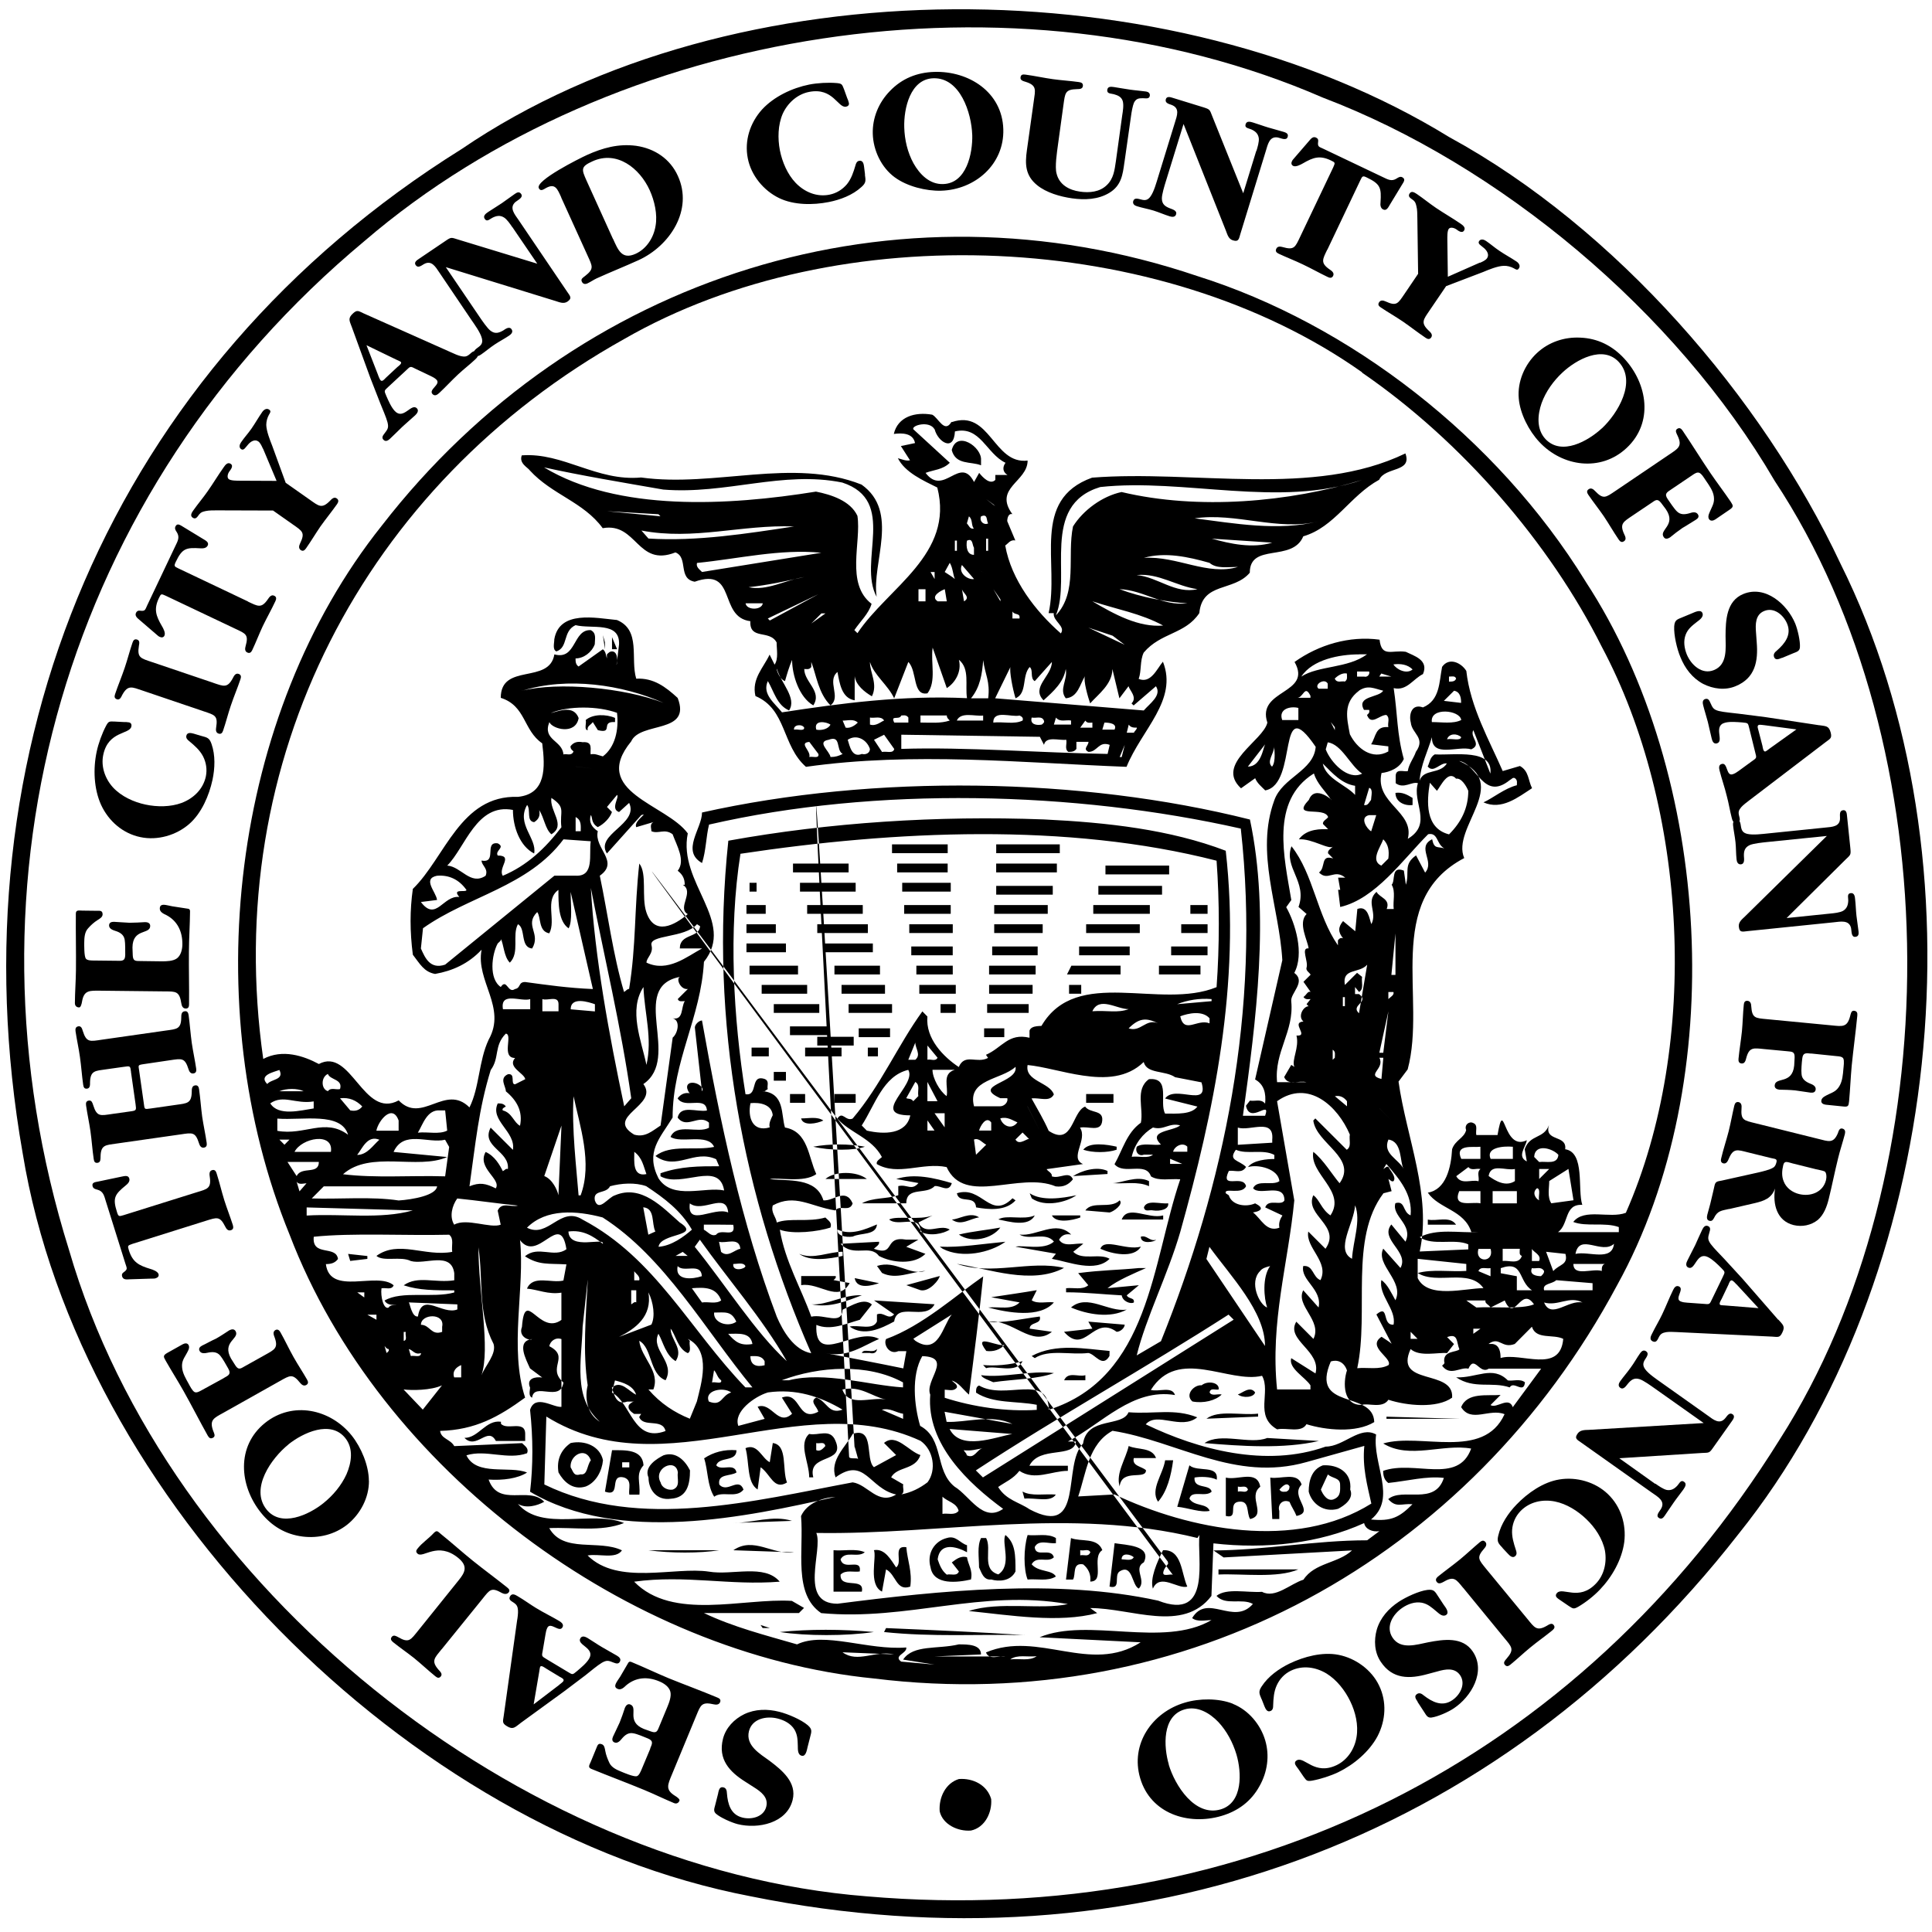
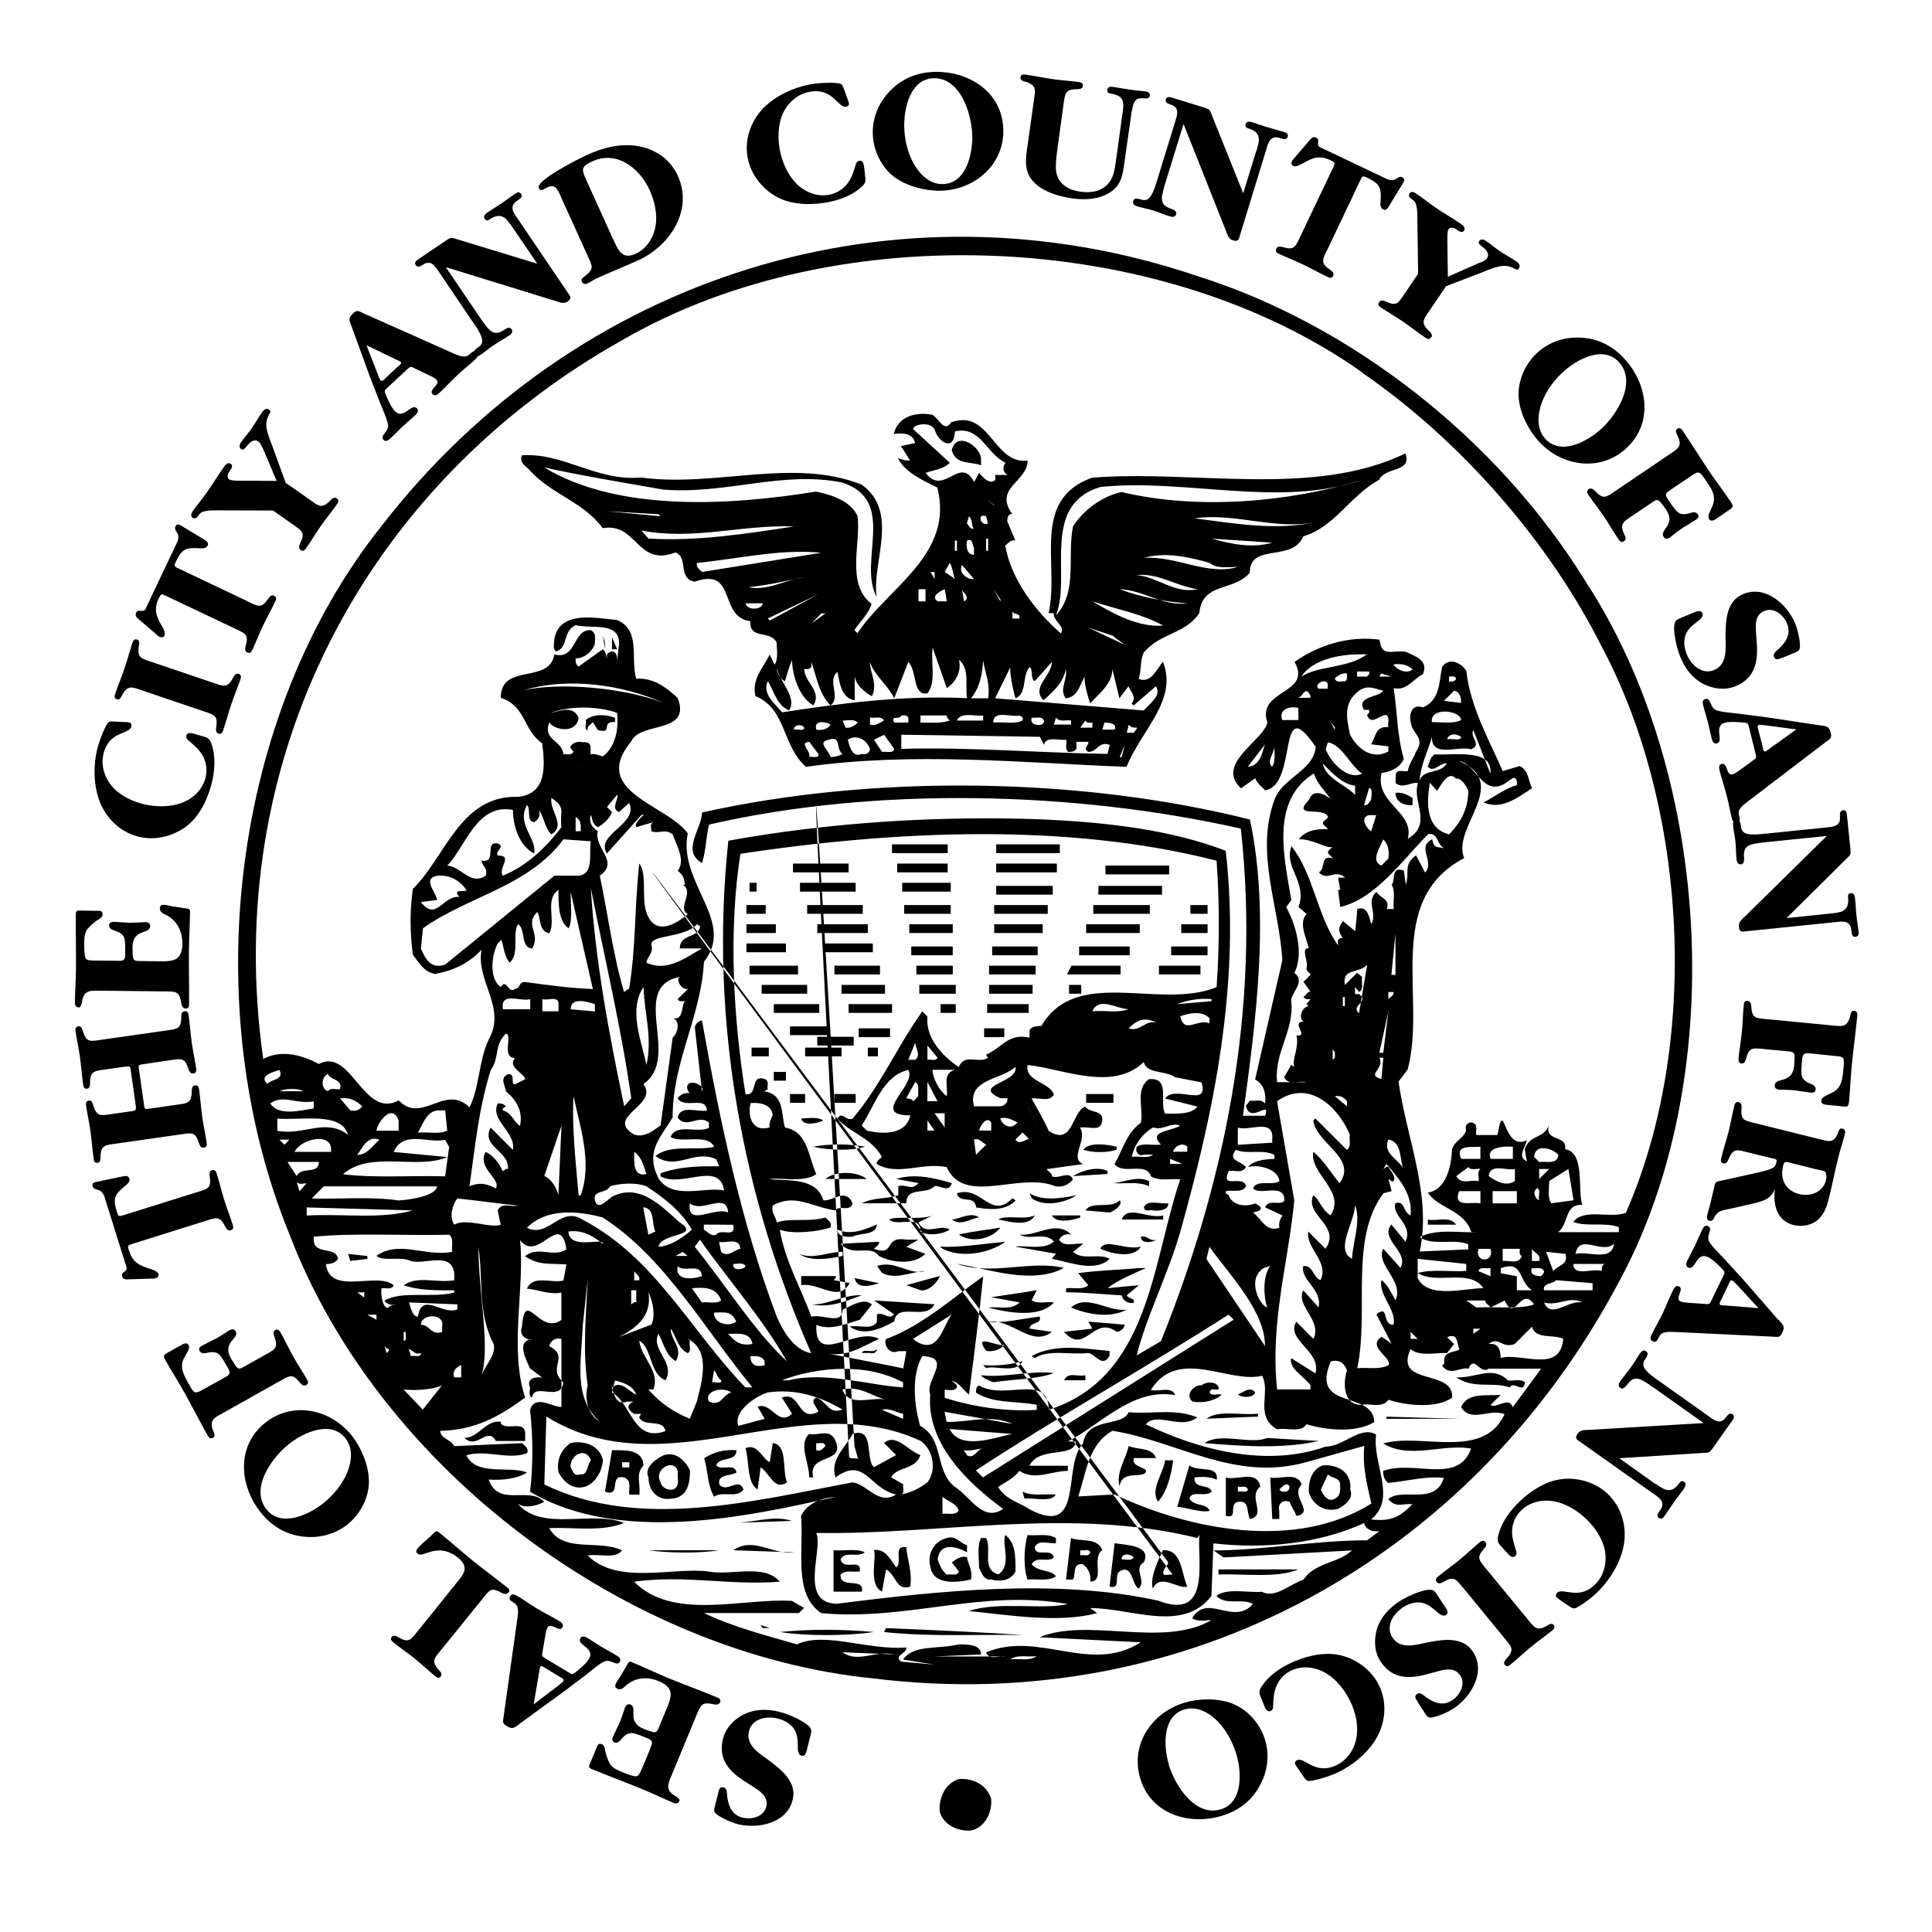
<svg xmlns="http://www.w3.org/2000/svg" class="seal-svg" width="55" height="55" viewBox="0 0 55 55">
  <title>City Seal of the City and County of San Francisco</title>
  <g stroke-width="0" stroke="#000" fill-rule="evenodd">
    <path d="M28.217 51.22c.028.372-.173.806-.576.892-.372.03-.804-.172-.89-.547-.03-.4.173-.807.547-.92.403-.03.806.17.92.574z" stroke="none" />
-     <path d="M52.395 16.046c4.2 8.434 2.936 20.35-2.908 27.63-6.85 8.78-17.182 12.522-28.12 10.307C11.582 52.11 2.255 42.67.645 32.827c-2.016-11.485 2.532-22.364 12.49-28.58 7.77-5.296 20.206-5.21 28.12-.345 4.75 2.59 8.922 7.425 11.14 12.144zM37.657 2.778c-8.75-3.8-20.147-2.043-27.285 4.087-8.49 7.08-11.715 18.162-8.405 28.726 2.792 9.614 12.808 17.615 22.71 18.394 10.763.922 20.29-3.855 25.99-13.01 4.862-7.6 4.862-19.716-.146-27.286-2.82-4.835-7.854-9.01-12.862-10.91z" stroke="none" />
    <path d="M45.14 16.557c3.6 5.498 4.116 14.218.895 20.032-4.175 7.8-12.29 12.29-21.155 11.194-6.994-.69-14.074-5.93-16.636-12.635-2.648-6.48-1.67-14.795 2.62-20.178 5.525-7.137 14.65-10.015 23.225-7.11 4.313 1.355 8.514 4.578 11.05 8.694zm-6.36-5.955c-5.73-4.06-14.91-4.46-21.012-.95-7.425 4.144-11.484 12.002-10.274 20.494.547-.29 1.15-.088 1.583.144.92-.49 1.266 1.582 2.273 1.036.662.69 1.324-.49 2.015.2.288-.575.26-1.322.547-1.93.518-.92-.375-1.667-.202-2.56-.374.402-.835.604-1.324.69-.317-.058-.432-.288-.633-.547-.086-.664-.086-1.27 0-1.874.92-.892 1.353-2.676 2.993-2.62.806-.084.777-.832.69-1.524-.546-.374-.46-1.065-1.18-1.295 0-1.007 1.383-.374 1.526-1.237.633.173.52-.718 1.037-.69.17.086.113.26.113.403-.086.23-.316.402-.547.402 0 .087 0 .173.086.23l.69-.49c.087.06.087.174.116.26v-.114c.057-.056.085-.085.143-.085.26 0 .088.605.145.288l.058-.49c.028-.662-.778-.43-1.238-.546-.374.172-.2.634-.547.748-.115-.058-.058-.23-.058-.346.145-.836 1.18-.605 1.785-.548.69.29.375 1.095.547 1.67.49-.027.834.23 1.18.548.403 1.037-1.065.66-1.324 1.238-1.18 1.438 1.007 1.784 1.612 2.618-.288 1.41 1.382 2.505.46 3.656-.086 1.583-.892 2.82-.892 4.434-.374.604-.777.98-.403 1.728.403.633 1.324.23 1.87.347-.143-.863-1.207-.06-1.812-.404V33.4c.576-.2 1.094-.2 1.67-.2l-.086-.2c-.634-.29-1.124.344-1.728-.09.43-.345 1.12-.144 1.67-.26-.174-.4-.95-.085-1.24-.285.173-.402.777-.087 1.094-.26v-.145c-.288-.26-.633.2-.892-.146.086-.373.547-.146.834-.2-.03-.433-.634-.03-.835-.347.087-.115.2-.172.347-.145.058.085-.2-.2 0-.288.202-.06.433.146.346.23l-.202-1.813c0-.085.117-.2.203-.2.518 2.908 1.122 5.76 2.13 8.435.173.404.49.95.98 1.037-1.93-4.402-2.908-9.41-2.36-14.59 2.877-.52 5.957-.72 8.98-.606 1.812.087 3.597.288 5.18.892.433 3.8-.346 7.454-1.294 10.85-.35 1.21-.98 2.448-1.24 3.516l.69-.404c1.785-4.433 2.85-9.41 2.273-14.593-4.72-1.064-10.39-1.208-15.138-.114-.086.346-.086.75-.2 1.094-.605-.345 0-.98 0-1.438 4.892-1.095 10.79-1.01 15.598.2.575 2.705.173 5.727-.2 8.434h.632c.174-.487-.432.26-.545-.286l.113-.146c.146.026.316-.06.432.086.03-.287-.026-.546-.285-.688l.775-3.396c-.088-1.525-.775-3.05-.23-4.547.23-.662 1.123-.835 1.18-1.526-1.12-1.64-.484 1.067-1.437 1.24-.114-.115-.228-.203-.286-.347l-.403.287c-.747-.69.634-1.353.75-1.87-.317-.95 1.295-.806.774-1.727.69-.49 1.557-.75 2.42-.634.058.517.346.287.746.345.232.116.663.23.49.634-.288.143-.46.487-.834.4.113.75.087 1.297.288 2.017-.115.26-.402.373-.634.4-.2.865.948 1.096.748 1.873.72-.43.114-1.037.288-1.583-.174-.057-.402.173-.633 0v-.2c0-.23.23-.117.345-.145.028-.202.174-.375.23-.548.288-.402-.116-.517-.145-.835-.06-.23.027-.546.346-.43.487-.203.46-.72.545-1.154.2-.287.55-.114.69.116.114 1.036.66 1.985 1.036 2.85l.49-.144c.257.143.23.402.345.632-.402.26-.864.634-1.383.403.26-.114.604-.402.95-.487 0-.06.028-.145-.058-.203-.06-.028-.087.03-.145.058-.75.605-.923-.46-1.44-.546 1.497.634-.23 1.9.145 2.764-2.304 1.21-1.064 4-1.61 6.016l-.26.347c.228 1.613.95 3.226.603 4.837l1.383-.06v-.144c-.403-.175-1.007.057-1.383-.203.49-.258 1.123-.115 1.67-.145h-.2c-.202-.633-.923-.66-1.24-1.123.52-.085.663-.72.692-1.237.085-.26.345-.314.4-.546-.06-.147.088-.26.2-.2.147.056.06.227.09.343h.603c.2-1.15.143.49.834.147-.03.2-.29.46 0 .604l-.06-.347c.146-.432.547-.286.69-.69-.145.49.52.262.462.69.573.087.345 1.152.487 1.584-.52-.03-.375.547-.69.776h1.73v-.144c-.402-.146-.923 0-1.297-.146.314-.403 1.036-.086 1.497-.26 2.13-4.836 1.754-11.542-.688-16.12-1.47-2.935-3.974-5.843-6.824-7.8l.004-.004zm-1.123 11.135c.086.432.66.605.92.893v-.26c-.374-.057-.634-.345-.92-.633zM21.08 24.3c-.347 2.186-.203 4.69.143 6.85.374.06.115-.575.547-.433.144.06.057.2.086.288-.058.028-.086.086-.145.058.635.06.52.662.635 1.035.662.115.662.836.892 1.325-.345.26-1.093.085-1.324.144.518.06 1.324-.06 1.526.604.287.03.632-.372.833.088-.086.26-.374.028-.49.2-.72-.114-1.15-.486-1.784-.143-.058.2.086.314.115.486.374-.142.892 0 1.382-.142.085.087.2.143.144.287-.345.113-1.064.2-1.44.06.146.892.607 1.667.895 2.476.375-.085.864.26.893-.2.26-.115.604-.35.834-.146l-.344.434c-.403.115-.835.316-1.238.146-.057 1.21 1.123.027 1.785.402-.432.173-.893.547-1.525.4.748.147 1.496.288 2.215.436l.087-.49h-.23c-.26.117-.432-.2-.346-.346 1.036-.375 2.015-1.266 2.763-1.783-.116 1.123-.26 2.247-.404 3.366-.173-.145-.288-.345-.49-.4.058.06.173.114.144.2-.086.115-.23.06-.345.06v.23c.806.26 1.755.4 2.62.344v-.144c-.577-.114-1.237-.027-1.728-.346 0-.087 0-.173.086-.203.75.436 1.957-.372 1.987.69 2.877-.92 2.935-4.2 3.74-6.56-.287-.026-.604.06-.834-.084-.145-.433-.777-.027-1.037-.347.23-.404.346-.894.75-1.18.085-.404-.176-.95.23-1.24.63-.057.284.66.46.98.345 0 .747.03.92-.2l-.92-.23c.285-.403 1.267.287 1.035-.46l-.75-.146c-.286-.2-.808-.087-.894-.433-.47.458-1.103.48-1.73.386-.563-.082-1.13-.258-1.575-.3-.088.462.632.49.747.837-.116.228-.402.085-.635.114.174.313.347.604.488.922.69.46.662-.55 1.037-.69.146.2.52.083.487.4-.03.346-.4.145-.633.2.23.347-.316.863.086 1.036l-1.036.145c.028.06.174.116.145.204.23.085.49-.173.604.085-.115.144-.26.23-.49.202-1.035-.434-2.59.573-3.106-.55-.69-.143-1.382.263-1.987-.085-.027-.086.088-.146.145-.2-.288-.548-.92-.69-1.267-1.095.146-.23.23.086.433 0 .806-.95 1.296-2.104 1.986-3.052l.143.146c-.057.633.46 1.15.893 1.438.172-.402.518-.086.834-.26l-.06-.088c.46-.2.636-.63 1.24-.486v-.202c.056-.172.372-.114.345-.144 1.007-1.698 3.367-.434 4.98-1.094.085-1.153.085-2.448 0-3.6-4.257-1.09-9.15-.86-13.553-.197l-.002-.003zm4.287-.202h1.583-1.583zm2.964 0h1.815-1.813zm-5.783.547h1.583-1.584zm2.965 0h1.44-1.44zm2.82 0h1.73-1.73zm3.11.057h1.81-1.81zm-10.13.49h.2-.2zm1.438 0h1.583-1.582zm2.907 0h1.38-1.38zm2.676.086h1.613-1.612zm2.908 0h1.813-1.812zm-10.014.547h.547-.547zm1.726 0h1.583-1.584.002zm2.762 0h1.324-1.324zm2.56 0h1.524-1.523zm2.824 0h1.61-1.61zm2.76 0h.49-.49zm-12.633.547h.834-.835zm2.014 0h1.44-1.44zm2.62 0h1.235-1.237zm2.415 0h1.383-1.383zm2.622 0h1.523-1.523zm2.705 0h.748-.748zm-12.377.547h1.122-1.122zm2.216 0h1.38-1.38zm2.475.083h1.18-1.18zm2.303 0h1.295-1.295zm2.474 0h1.44-1.44zm2.62 0h1.038-1.037zm-12 .547h1.38-1.38zm2.417 0h1.294-1.295zm2.33 0h1.036-1.036zm2.072 0h1.325-1.325zm2.42 0h1.322-1.323.002zm2.416 0h1.18-1.18zm-11.312.55h1.295-1.295zm2.274 0h1.238-1.238zm2.216 0h1.037-1.036zm1.986 0h1.237-1.238zm2.274 0h.346-.346zM22 28.645h1.294H22zm2.13 0h1.237-1.238zm2.62 0h.43-.43zm1.323 0h1.18-1.18zm-5.613.632h1.122-1.122zm1.957.06h.892-.894zm3.57 0h.576-.577zm-6.62.546h.49-.49zm1.525 0h1.036-1.036zm1.784 0h.288-.288zm-2.677.69h.344H22zm1.236 0h1.036-1.036zm-.777.634h.43-.43zm1.266 0h.604-.603zm7.168 0h.776-.775zm-1.64.288l.345.69-.347-.69zm10.474-8.923c0 .26.26.374.487.346v-.202c-.143-.086-.285-.173-.488-.144zm-3.37 8.78l.49 2.82c-.175 1.812-.69 3.453-.49 5.383h.95v-.117c-.145-.23-.635-.485-.547-.774l.69.435c.175-.638-.86-.953-.546-1.473l.488.49c.26-.52-.518-.95-.29-1.385l.436.49c.113-.52-.522-.774-.436-1.18.29-.03.262.314.49.402.258-.52-.432-.922-.347-1.383l.49.49c.46-.66-.605-.95-.347-1.524.174.115.23.402.488.574.46-.688-.604-1.18-.488-1.81.29.228.547.662.748.894.52-.722-.66-1.123-.748-1.785l.058-.06.894.892c.145-.086.06-.287.088-.433-.342-.806-1.177-1.583-2.07-.95v.002zm2.33-12.723c-.546 0-1.32.142-1.64.632.49-.317 1.324-.23 1.87-.634h-.23zm.982.286c.087.143.373.288.546.143-.144-.144-.345-.17-.546-.144zm-1.035.202v.144h.2c.086.028.172-.058.144-.145h-.344zm-.635.2c.06.145.2.058.287.086.087-.058.058-.143.058-.23-.145-.03-.287.087-.346.144zm1.61-.057l-.286-.086-.057.087h.343zm1.642 0v.144c.088 0 .174 0 .202-.086-.028-.086-.114-.057-.202-.057zm-3.712.346h.26v-.144c-.088-.172-.406.03-.26.144zm1.15.058c-.46.346-.347.777-.26 1.238.2.403.634.748 1.095.49v-.145l-.49-.058c.145-.23.115-.52.49-.49-.028-.116.057-.26-.057-.346-.2 0-.435.317-.55 0 .03-.028.086-.06.06-.144h-.146c-.23-.403.435-.346.546-.547-.255-.058-.428-.173-.69 0h.002zm-1.784.2h.402v-.056c-.17-.346-.2.086-.402.057zm4.49-.2l-.29.288.49.058c.004-.145-.028-.318-.2-.346zm-4.43.49c-.23-.06-.577.027-.462.344h.46v-.345h.002zm3.798.402c.287 0 .604.057.836-.058-.032-.288-.894-.375-.836.058zM38 20.7l-.115-.144.115.23V20.7zm3.943.086c-.114.2.26.403-.06.546-.374-.114-1.12.26-1.12-.345-.115.403-.316.776-.35 1.236.117-.346.578-.172.777-.49-.2-.028-.375.29-.547.088.06-.115.06-.26.2-.345.577.03 1.67-.172 1.585.547l-.485-1.237zm-.748.26c.145-.03.373.056.402-.06-.116-.113-.346-.113-.403.06zm-3.396.085l-.058.203c.144.374.634.892 1.036.69-.344-.23-.577-.834-.98-.892zm-1.785.06l-.49.633c.374 0 .432-.518.49-.633zm.26.06c0 .2-.23.43-.062.574.12-.145.06-.52.06-.576h.002zm1.12.774c-1.237.778-.834 2.39-.633 3.597l-.145.204c.26.46.52 1.324.23 1.87.345.26-.116.575-.087.807.087.864-.49 1.44-.403 2.304h.836c-.23-.058-.52.114-.635-.145l.203-.347.088.058c-.086-.2.146-.546.06-.893.374.027-.175-.373.198-.4-.172-.147 0-.434.146-.434l-.057-.06.115-.144c-.06 0-.145.026-.203-.06.088-.058.117-.174.203-.145l-.203-.287.203-.202c-.027-.06-.145-.115-.115-.203.058-.172-.174-.575.058-.546-.025-.23-.312-.72-.057-.98l-.23-.2c.26-.72-.43-1.123-.2-1.728.633.805.72 1.957 1.322 2.82v-.143c.03-.03.06-.087.146-.057-.145-.173-.145-.316 0-.49l.347.29.06-.635c.315-.115.344.317.4.432.175-.346-.17-.633.145-.92.09.172.403.2.29.49h.2c-.028-.23.06-.49-.058-.692.115-.116-.03-.547.347-.402l.057.402c.115-.346-.085-.575.29-.835l.258.49c.287-.318-.258-.72.2-.95.06.288.147.2.347.26-.228-.117-.173-.46-.46-.403-.72.72-1.496 1.84-2.504 2.072l-.06-.49h.06l-.06-.346h.203c-.314-.26-.488.116-.747-.146.202-.143.03-.517.402-.4l-.142-.142c-.028-.086.087-.144.144-.202-.112.116-.604-.23-.978-.2.23-.318.662-.29.834-.29l-.144-.144c-.028-.085.115-.144.144-.2-.114-.318-1.063.057-.548-.49.175-.46.723.058.635 0-.173-.257-.403-.46-.49-.747h-.008zm4.06.144c-.23-.26-.433.2-.547.344l-.202-.23c-.088.52-.144 1.295.546 1.47.348-.347.548-.75.548-1.24-.058-.143-.2-.373-.346-.345zm-2.476.258l-.147.49c.115.028.146-.086.2-.145.004-.113.064-.314-.054-.344zm.2.778h-.2c-.29.057-.06.402.057.46l.144-.46zm.2.69c-.083.23-.372.604-.055.748l.2-.2c.03-.23 0-.404-.143-.548zm.348 3.858v-1.18l-.116 1.18h.115zm-.807-.288c-.23.258-.72.085-.633.575l.347-.346.143.115c-.027.144.06.345-.086.43l-.115-.14v.2h.113c.316.23-.257.315 0 .547l.233-1.382zm.605.776v.2c.057-.058.173-.113.145-.2h-.145zm-1.295.403h.057v-.258h-.058v.258zm1.15 1.326l.146-1.18-.258 1.18h.113zm-1.44-.088v.288l.06-.057c0-.088.03-.174-.06-.23zm1.44.23h-.112c.172.316-.4.488.06.604l.053-.604zM38 31.206l.346.288v-.144c-.086-.116-.202-.172-.346-.143zm1.268.346l.347.346-.347-.347v.002zm.257.89c-.174.404.287.548.433.836-.116-.202-.028-.778-.433-.837v.002zm-.056.693l-.088.144c.06-.028.088-.087.145-.058.06.114.23.286.146.402-.058.03-.088-.03-.146-.06l.09.347-.232.06c-.978 1.295-.4 3.367-.746 4.98.285-.03.634.055.892-.09.115-.2-.633-.52-.2-.805.086.06.23.144.287.2l-.434-.835c.375-.315.145.317.488.29.088-.434-.433-.836-.346-1.268.172.113.287.373.4.574.26-.547-.575-1.008-.347-1.47l.49.55c.26-.463-.603-.808-.26-1.238l.403.49c.23-.49-.402-.722-.287-1.096.287-.086.2.26.433.346.057-.6-.317-1.032-.69-1.462zm-.893 1.18c-.03.517-.576 1.266-.087 1.52.03-.514.26-1.088.088-1.52zm-6.1.892c0 .23.402.146.433.086-.176.06-.262-.144-.433-.086zm-9.184 1.237h.288-.287zm11.197-8.002c-.346-.03-.69.03-.978.145l.98-.086v-.06l-.002.002zm-3.394.346c.432-.03.72.058 1.035-.06-.343 0-.833-.373-1.033.06zm2.504.144c.115.52.487.06.834.2v-.144c-.204-.23-.606-.142-.834-.056zm-1.47.343c.347.117.49-.287.836-.145-.345-.17-.548-.142-.835.145zm-6.072.405l-.2.49h.2c.172-.147 0-.318 0-.49zm.345.086v.403c.086-.028.23.06.288-.058l-.286-.345zm1.324 1.727h.75c.113 0 .23-.116.2-.23h-.2c-.834-.374.518-.432.434-.893-.404.375-1.384.346-1.182 1.123zm-3.194.547l.144.146c.49.113 1.123.113 1.238-.434-1.18 0 .202-.863-.058-1.295-.72.172-.95 1.007-1.324 1.582zm2.014-1.583c0 .23.2.603.403.747.057-.26-.145-.634.23-.748h-.633zm-.49.345l-.257.46c.057.028.143 0 .2.087l.144-.146c-.028-.145.058-.316-.086-.402zm.633.547l-.288-.548v.547h.288zm-5.324.055c-.086.402.058.835.547.69-.03-.114.03-.23.086-.347-.03-.312-.376-.37-.635-.342zm5.527.287h-.288l.288.402v-.402zm1.584.146c.058.202.314.348.488.115-.145-.06-.288-.172-.488-.114v-.002zm-1.872.348l-.202-.29v.29h.202zm1.266 0h.348v-.23c-.144-.204-.317.112-.346.23zm4.953-.088c-.288.172-.52.46-.605.834.2-.026.46.06.605-.06h-.26c-.146.06-.26-.084-.2-.228.172-.115.46-.027.687-.06-.402-.4.346-.374.547-.546-.315-.085-.458.148-.775.06zm-3.713.143l-.202.2c.113.2.373-.083.402 0l-.2-.2zm-1.383.2l.058.433.29-.286c-.118-.06-.204-.2-.348-.147zm5.67.348h.403v-.146c-.144-.142-.374.002-.404.146zm.26.346l-.347-.145v.145h.346zm-6.563 4.288l-1.094.69.057.057c.663.433.778-.43 1.037-.747zm-2.56 1.094h.23c.085.028.2 0 .2-.115-.115.144-.374-.03-.43.116zm3.452.343l.087.09c.258-.09.862.17 1.036-.2-.347.11-.808.142-1.125.11zm-5.18-7.02c.057.23.46.144.633.06-.175-.118-.405-.06-.635-.06zm.345.805c.46.114 1.18.114 1.47 0-.46-.085-1.008-.085-1.468 0zm8.637 0c-.26-.06-.777-.146-.95.086.26.09.69.09.95 0v-.085zm-.26.69c-.316-.145-.75 0-.98.147l.98-.06v-.086zm-8.03.23h1.18c-.288-.23-.92-.23-1.18 0zm2.015 0l.634.115c-.2.23-.316.027-.575.087v.26c-.346.115-.72.058-1.036.23H25.8c0-.49.575-.23.806-.49.172-.027.402.204.49-.085-.49-.144-1.067-.287-1.585-.116h.002zm7.197.06c-.347-.173-.778.058-1.037.058.346.026.72-.06 1.037.086v-.146zm-5.47.345c.06.316.52.03.547.403.345.06.835.116 1.124-.2l-.087-.06c-.634.635-.865-.374-1.584-.142zm2.073 0l.06.147c.375.26.98.112 1.27-.09-.41.087-.984.173-1.33-.056zm1.585.49l.69.058c.113-.026.4-.23.287-.346-.26.26-.776 0-.977.287zm1.667-.087c.026.145.172.06.26.086.2.03.46-.03.43-.203-.23.028-.604-.115-.69.115zm-.632.346h1.18v-.117c-.432.115-1.008-.318-1.18.115zm-5.383-.117c-.375.146-1.008 0-1.238.115.258.23.89-.174.89.345.26.146.664.06.835-.058-.288-.174-.69.2-.893-.202l.405-.2zm.547.115c.26.2.52-.028.777-.06-.258-.17-.575.06-.776.06zm1.325 0c.286.056.86.23 1.035-.116-.318.144-.81-.03-1.036.115h.002zm2.33-.116h-.807c.115.23.574.146.807.06v-.06zm-6.91.403c-.028.173.23.23.433.2.23-.114.663-.027.69-.346-.344.146-.747.32-1.122.146zm3.455.143c.375.26.95.115 1.18-.2-.287.057-.834.112-1.18.2zm1.726 0c.29.172.75-.088.98.2-.287.26-.893.087-1.093.145l1.15.2-.116.145c.49.088 1.237.404 1.644 0-.29-.172-.777.06-1.036-.2l.287-.23c-.23-.028-.55.113-.69-.115.085-.145.202-.173.345-.145-.43-.43-.978.058-1.47 0h-.002zm-2.876.144H25.8c-.663-.114-.29.49-.922.26.058-.06.173-.116.145-.2l-1.094.058c.373.4.833 0 1.092.346.374.2 1.007.26 1.324-.06l-.546-.2.344-.204h.003zm.605.2l.085.06c.547.286 1.353.114 1.785-.2-.604.055-1.296.17-1.87.14zm4.574.06c.316.145.95.286 1.152-.06-.43.115-1.037-.258-1.152.06zm-7.338.085c-.404 0-.834.23-1.238.06.317.228.864.143 1.238.058v-.12.002zm3.252.344c.92.146 2.13.605 3.05.116-.95-.23-2.07.23-3.05-.116zm-2.274.06l.144.2c.403.2.806-.03 1.238-.06-.46.147-.835-.314-1.382-.14zm7.454.06c-.574.057-1.064.057-1.727.144l.288.345c-.17.145-.43.06-.632.085v.116c.547 0 1.063.06 1.584.087.024.173.257.258.345.202.026-.147-.146-.088-.202-.203l.345-.288-.893.085c.287-.23.776-.43 1.096-.573h-.202V36.1zm-9.612.227v.26c.518-.087 1.065.518 1.38-.06l-.46-.085c.03-.03.087-.06.06-.115h-.98zm3.943 0l-.95.26.403.143c.258.058.547-.317.547-.403zm-2.42.06c.06.343.52.2.693.144l-.69-.144h-.002zm3.888.544l.807.147c-.23.23-.574.113-.894.145.548.145 1.47.315 1.87-.145-.2-.03-.46.056-.632-.06l.145-.288c-.346.06-.922.144-1.295.2zm-5.124.2c.547.118 1.036-.11 1.44-.256-.52-.027-.98.288-1.44.258zm1.784-.112l.576.4c-.173.175-.288-.085-.49 0v.202c-.115.26-.518.087-.777.145.403.29.892.06 1.267-.145.086-.575.892 0 1.15-.49l-1.726-.11v-.002zm5.61.203c.464.2 1.124.317 1.586.06-.518.084-1.122-.462-1.585-.06h-.002zm-2.357.403c.69-.086 1.238.75 1.814.29l-.633-.09c0-.2.347-.113.288-.345-.488.06-1.092.204-1.467.145zm2.85 0l.115.2-.807.09c.605.688.835-.49 1.498 0 .113 0 .23-.117.23-.203l-1.036-.087zm-2.906.835c.2.028.4-.028.547-.2-.087.172-.98-.375-.546.2zm3.512 0c-.69-.058-1.526-.23-2.218.144l.088.06c.402-.26 1.006-.085 1.523-.146.2.028.4.435.603.086l.003-.144zm-3.657.69c.03.086.23.145.344.2.576-.085 1.268-.085 1.728-.26-.66-.084-1.438.146-2.072.06zm2.966 0c-.2.06-.49-.115-.604.145h.605v-.145zm3.31.288c-.203-.025-.49.262-.262.46.315.062.662-.025.834-.198-.113-.028-.286.058-.344-.06.026-.144.172-.058.258-.085.03-.2-.314-.26-.486-.117zm1.033.26c.144.114.46.085.49-.058-.145-.202-.375.03-.49.057zm.575.547c-.49.056-1.123-.116-1.47.144l1.47-.06v-.085zm-20.262.086l-.057 1.93c2.705 1.322 5.986.46 8.778-.06.432.06.72.662 1.238.346-.776-.172-.89-1.094-1.726-.488-.173-.49.288-.866.49-1.24.632-.2.345.723.603.95l.632-.345-.345-.345c.345-.29.69.23 1.036.345-.143.433-.66.316-.833.634l.345.2c-.028.086.058.23-.057.287.288-.058.518-.172.748-.346.26-.345.173-.92-.2-1.18-3.427-1.582-7.254 1.412-10.65-.69h-.003zm-1.295.144c-.432-.058-.633.46-1.036.46.347.35.664-.345.894.087h.835v-.2c0-.404-.52-.09-.69-.29v-.056h-.002zm17.414.257c-.69.376-.75 1.21-.978 1.87l1.035-.057c2.13 1.01 5.152 1.61 7.31.26-.115-.52-.26-1.035-.2-1.642l-1.644.46c-2.043.58-3.68-.6-5.524-.89zm4.404.205c-.49.2-1.325-.172-1.786.146 1.036.086 2.247.173 3.254-.06l-1.468-.085zm-1.987 2.848c-3.627-.892-7.31-.086-10.85-.144.2.486-.52 2.015.603 2.015 2.908-.374 6.247-.72 9.126-.088 1.553.604 1.094-1.237 1.18-1.87l-.06.086zm-9.76-2.548c-2.373-41.235-.157.132-.157.228 0 .093.236.02.255.076.02.055-.098-.36-.098-.36v.055zM22 41.08l-.087.546c-.23-.115-.345-.546-.69-.4.115.4.028.978.345 1.177l.086-.633c.288.203.375.662.75.434-.146-.377.027-1.068-.405-1.124zm1.036-.26c-.316.287 0 .806 0 1.236h.116c-.173-.69.92-.373.633-1.035-.145-.373-.49-.14-.75-.2zm.46.345c-.057.06-.143.174-.26.116v-.2c.088.028.232-.06.26.086zm8.635 0c-.084.375-.373.778-.257 1.15.058-.52.75-.17.75-.46-.117-.114-.405-.114-.347-.347h.633c-.117-.315-.518-.227-.778-.343zm-12.087.346c.116.35.086.78.288 1.097.23-.174.634.06.835-.203-.144-.373-.46.117-.69-.143-.058-.315.317-.23.49-.344-.06-.29-.433-.03-.577-.203.086-.26.576-.086.576-.43-.345-.03-.662.057-.92.23v-.002zm-3.8-.43c-.287.2-.402.49-.345.836.145.26.403.517.777.4.288-.114.46-.433.49-.747-.086-.404-.518-.577-.92-.49h-.002zm.577.49c-.116.143-.087.43-.29.4-.2.058-.2-.057-.287-.2-.03-.344.432-.604.576-.2zm16.348 0c-.06.4-.434.833-.202 1.18.26-.29.374-.75.43-1.18h-.228zm-15.745-.288l-.202 1.18c.49.174.09-.517.55-.4.23.085.114.315.143.487h.288c.03-.374-.114-.575.117-.836-.03-.46-.52-.43-.893-.43v-.002zm.49.49h-.202v-.144h.203v.144zm.978-.345c-.17.086-.574.316-.43.634 0 .344.23.66.634.604.46-.028.547-.402.547-.808-.144-.287-.403-.544-.75-.43zm.405.49c-.03.17.086.4-.144.487-.143.027-.315-.057-.345-.2-.23-.403.432-.72.49-.287zm14.563-.203l-.346 1.18c.315.03.662.173.923.116-.088-.23-.434-.115-.576-.346.06-.26.46-.028.633-.202-.057-.23-.518-.058-.488-.4.145-.03.46-.03.633.06.056-.436-.548-.205-.778-.408h-.002zm3.8 0c-.316.115-.404.433-.404.748.088.347.433.604.835.49.173-.087.46-.288.347-.548.055-.487-.348-.718-.78-.69zm.49.548c0 .143.027.316-.147.402-.2.115-.344-.115-.4-.26l.2-.432c.117.116.347.09.347.29zm-1.988-.2l.057 1.18h.2v-.23c-.056-.172.09-.345.29-.26.06.147.145.26.2.403.547-.113-.2-.547.145-.893-.114-.375-.604-.144-.893-.2zm.547.256c0 .086-.03.113-.086.144-.057 0-.143.03-.2-.058.03-.027.202-.257.29-.086h-.003zm-1.812-.257v1.094c.373.088.06-.346.347-.402.345-.058.23.315.345.49.49-.115-.085-.634.288-.92-.09-.493-.637-.175-.98-.26zm.63.343c-.058.115-.172.027-.287.058v-.143c.116.03.233-.056.287.086zM28.62 43.7c-.115.23.2.863-.2 1.12-.492-.145-.175-.72-.347-1.035h-.145c-.115.23-.057.547-.057.835.06.114.117.373.348.345.202.06.547.06.69-.23 0-.462 0-.805-.287-1.037zm.634 0c-.117.374-.117.98 0 1.266.258-.027.573.06.805-.087-.117-.2-.49-.115-.69-.347.145-.26.46-.027.633-.2-.086-.29-.52.027-.546-.29.113-.228.4-.085.604-.112v-.145c-.234-.143-.55-.055-.807-.086zm-2.303.085c-.344.088-.574.433-.46.835.087.52.778.43 1.15.345.06-.26-.084-.433-.113-.634-.2-.056-.345.09-.432.148l.202.258c-.058.146-.23.06-.345.09-.144-.116-.2-.262-.26-.436.06-.49.52-.374.836-.202v-.2c-.202-.058-.318-.29-.575-.204h-.002zm-1.15.26c-.404-.058-.087.433-.29.575-.143-.202-.315-.547-.632-.49.086.2-.172.98.23 1.18l.115-.633c.288.146.288.634.69.49.06-.433-.084-.75-.113-1.124v.002zm-2.072.086v1.18h.806c.086-.43-.634-.057-.605-.485.143-.146.374-.06.546-.09.058-.4-.46 0-.547-.345.143-.26.49-.03.69-.202-.26-.115-.605-.03-.89-.058h-.002zm6.76-.345l-.142 1.18h.2c.087-.144-.028-.487.288-.432.145.116.23.288.202.49.432 0 .024-.69.344-.895-.142-.37-.603-.23-.892-.343zm.55.404c-.06.145-.174.06-.287.087v-.146c.114.03.23-.056.29.06h-.002zm.692-.26l-.145 1.237c.345.086.113-.316.287-.432.374-.23.345.4.546.488.23-.23-.172-.574.145-.748.23-.488-.518-.488-.834-.544zm.545.4c-.06.118-.23.06-.346.06 0-.2.257-.143.344-.06zm.834-.2c-.176.348-.377.81-.29 1.096.2-.46.72.027.98-.06-.174-.373-.145-1.063-.692-1.035zm.136.328c-33.146-44.458.177.443.15.384-.03-.06-.27.05-.28-.053-.012-.105.138-.27.138-.27l-.008-.062zm-22.79-8.702l-.546-.06.06.2.488-.058v-.082zm32.468 3.54c-.433-.434-.893-.06-1.47-.086.52.345 1.008.113 1.525.286.114-.2.4.2.433-.145-.143-.113-.346-.026-.49-.054zm-1.382 1.094l-2.072-.06v.06h2.073zm.26 0h.834-.835.002zm-12.694 2.07l.056.202c.316-.028.75.115.893-.115-.318-.027-.693.057-.95-.087zm5.58 2.217v.146c.69-.03 1.67.114 2.274-.146H34.688zm-12.287.288h.288-.287zm-.49 1.38l-.26-.085.06.086h.2zm2.074.692c.432.316.92-.06 1.468.06l-1.468-.06zm4.778.202c.26-.03.547.055.748-.09-.258.03-.547-.055-.748.088zM13.02 37.133l-1.382-.056c.03.025.086.43.26.4.114-.72.69-.028 1.122-.2v-.145zm4.2-18.85l-.056-.202.057.402v-.2zm.347.2l-.144-.345v.344h.144zm-2.705 1.18c1.036-.258 2.907-.086 4.03.347-1.18-.52-2.735-.75-4.03-.345zm.834.633c.23-.057.633-.23.777.145-.086.49-.748.317-.834.116-.204.517.373.517.4.92.087-.03.23.058.288-.086-.03-.03-.087-.06-.087-.145.087-.117.203-.145.346-.117.317-.028.202.23.23.346.116-.03.23.028.346.058.346-.26.46-.75.403-1.24-.547-.2-1.38-.2-1.87 0v.003zm1.814.26c-.432-.03-.03.345-.49.23l-.144-.23c-.058.085-.173.115-.144.23-.115 0-.03-.202-.058-.288.202-.173.576-.173.835-.06v.117zm-1.123 1.266l.49.057-.49-.056zm1.18.806l-.288.345.142.143c-.057.17-.23.344-.403.43-.2-.114-.145-.288-.2-.344-.06.2.026.345.2.46-.116.49.632.863.057 1.267.23 1.094.374 2.245.69 3.31.058-.03.086-.086.144-.086.203-1.237.146-2.274.29-3.57.23.288.057.95.2 1.382.23.69.807.374 1.18.058-.315-.172.2-.634-.142-.835h.056c0-.17-.057-.288-.2-.4.23-.29-.03-.72-.145-1.038-.23-.173-.403 0-.604-.087 0-.086-.058-.202.058-.26l-.49.145c-.085-.172.375-.43.145-.344l-.98 1.093c-.346-.548.92-.837.633-1.44l-.287.26c-.26-.088.026-.433-.06-.49zm-1.87.085c-.06.375.43.778 0 1.037-.174-.145-.202-.46-.347-.69.03.144 0 .258-.144.345-.23-.03-.086-.346-.2-.49-.318.547.287.95.2 1.382-.403-.203-.604-.75-.604-1.24-1.036-.2-1.353 1.066-1.87 1.584.4.03.66.576 1.092.29.087-.204-.115-.29-.115-.433.46.087.056-.546.46-.49.23.117-.087.204 0 .347.46 0 0 .346.143.577.69-.29 1.208-.778 1.67-1.382-.057-.463.144-.55-.288-.837h.002zm.69.547v.403h.145c0-.143.028-.316-.145-.403zm-.345.633c-1.008 1.353-2.706 1.612-4 2.532l-.06.576c.116.26.26.605.69.46l3.11-2.532h.603c.547.03.375-.604.432-.98l-.775-.055zm-3.6 1.037c-.43.086-.027.46 0 .69l-.46.058c.433.576.634-.2 1.095-.143-.23-.26.202-.116.202-.2-.204-.29-.49-.434-.838-.404zm3.455.403c-.402.287-.058.863-.26 1.237-.316-.057-.23-.46-.344-.605-.375.374.115.605-.144 1.036-.348-.03-.174-.576-.405-.69-.172.317.058.806-.23 1.094-.172-.172-.172-.518-.26-.69.03.056-.027.085-.085.143-.172.316-.258 1.008.087 1.24.173-.26.2.2.404.058.174-.03.087-.2.29-.2.633.085 1.208.17 1.928.2l-.633-2.764c0 .346.058.835-.058 1.036-.29-.202-.29-.692-.29-1.094zm3.944.978c-.344.403-1.38.288-1.293.605.058.23-.144.344-.144.488.604.287 1.15-.172 1.583-.404h-.634c0-.43.548-.287.577-.632l-.087-.058h-.002zM18.317 28.1c-.432.66-.058 1.524.086 2.215.175-.75-.056-1.467-.085-2.215zm-3.224.343c-.257.086-.862-.23-.775.287h.776v-.287zm.347 0v.346h.46v-.203c0-.26-.317-.086-.46-.145zm1.496.145c-.172-.06-.69-.23-.69.145l.69.06v-.205zM7.608 30.86c.115-.145.49-.113.346-.4-.144.056-.605.144-.346.4zm1.727-.287c-.2.087-.2.433 0 .49.086-.116.23-.03.345-.06.087-.285-.287-.256-.345-.43zm.345.693l.29.344c.142.03.258 0 .343-.112-.172-.175-.373-.264-.633-.232zm6.304.776l-.49 1.438c.23.086.375.4.403.547l.087-1.985zm19.254.058v.49l.98-.06v-.087c.057-.632-.634-.23-.98-.343zm-26.996.343h-.288l.144.146.144-.148zm26.94.29c-.23.314.086.286.29.487-.116.2-.317.086-.49.114-.26.547.4.087.49.433-.116.26-.636.028-.577.203l.086.057c.088.29.49.346.75.23.52.26-.402.287-.06.26.23.173.377.574.75.433-.028-.146.03-.26.087-.348l-.49-.23c.088-.26.46-.028.547-.2 0-.52-.717-.114-.892-.346.116-.26.547-.06.748-.2-.027-.348-.604-.49-.893-.402.146-.2.55-.23.75-.23v-.116c-.317-.174-.776-.003-1.093-.146h-.002zm-17.125.057c0 .26-.058.72.345.634-.087-.233-.115-.46-.345-.634zm-9.873.288l.26.402c.144-.29.633-.027.633-.402h-.893zm10.218.692c-.317-.115-.72-.086-1.036 0-.115.23-.49.086-.432.402.115.346.375-.087.576-.145.748-.317 1.353.346 1.84.774.635.406-.546.29-.603.693.374-.028.72-.287.95-.488-.317-.545-.777-.89-1.295-1.234zm-9.182 0l-.345.347c.805.026 1.698-.06 2.475.058.403-.027 1.065-.146 1.093-.402H9.22v-.003zm32.926-1.124c-.2.026-.748-.086-.547.346h.545v-.346zm.922 0c-.29-.027-.777.026-.633.346h.633v-.346zm.605.288l.144.146c.2-.028.52.086.547-.203-.143-.173-.663-.348-.69.057zm-1.87.29l-.347.26c.146.258.433.083.634.144.028-.116-.058-.26.057-.348-.115-.03-.258.057-.345-.057zm1.323.055c-.26.056-.69-.176-.748.2.2.144.488.314.748.144v-.346zm.978 0h-.287v.285l.287-.287zm.69.89l-.144-.892-.547.345c0 .2-.06.46.06.633l.632-.086zm-1.035-.345c-.148.113-.06.288.056.346-.03-.114.057-.316-.058-.345zm-1.615.086h-.604c-.2.49.375.29.605.347v-.346zm1.038 0h-.69v.347h.69v-.346zm-23.544.347c-.088.69.69.086 1.092.26-.058-.606-.72.028-1.093-.26zm-1.326.115l.145.777.2-.09c-.116-.23 0-.66-.346-.69v.002zm-1.15.288c-.75-.2-1.613-.26-2.16.29.605.315.95-.634 1.583-.23 2.073 1.093 3.052 3.136 4.635 4.776h.2c-1.352-1.64-2.503-3.712-4.26-4.835h.002zm23.485.06v.145h.805c-.173-.26-.547-.09-.806-.146zm-20.61.14v.147c.117.058.203.2.347.144.144-.197.576.117.49-.284-.173-.004-.548-.004-.836-.004v-.002zm-3.855.202c.03.547 1.036.146.98.347-.29-.23-.578-.404-.98-.35v.002zm3.74.232l-.144.2c.865 1.066 1.73 2.447 2.62 3.255-.69-1.21-1.696-2.36-2.474-3.457zm.548.06l.058.285c.2.172.375-.06.548-.088-.03-.345-.405-.144-.606-.2v.002zm13.96.14l-.086.346 1.668 2.477c0-.98-.978-1.987-1.582-2.822zm-14.852.26l-.142-.115-.204.114h.346zm1.296.23c-.03.23.346.145.346.058-.058-.114-.23-.058-.346-.058zm-1.583.058c-.086.433.432.374.69.288-.028-.402-.517-.086-.69-.288zm16.578.146c-.314.315-.025.947.203 1.035-.088-.26-.145-.863.085-1.18-.114.027-.228.06-.288.145zm-17.814 0v.26h.143c.03-.118-.087-.177-.144-.26zm-1.325.257l-.144 1.322c-.028.98-.287 2.016.49 2.707-.375-.23-.432-.69-.346-1.037-.142-.95-.055-1.926.002-2.992zm4.837.432l-.26-.432.26.432zm-1.87-.202l.287.404c.173-.03.403.054.547-.06-.143-.375-.46-.375-.834-.346zm-1.584.057h-.144v.4c.057-.027.086-.085.144-.056v-.344zm.346.06c.114.688-.376 1.034-.836 1.267l.92-.35c.116-.23.058-.632-.085-.92v.002zm1.87.574c-.03.288.402.432.632.26-.144-.317-.317-.26-.633-.26zm-1.238.46c0 .316.374.576.143.923-.287-.175-.345-.523-.49-.78-.23.46.49.807.203 1.324-.462-.173-.375-.92-.75-1.124.058.49.604.865.403 1.385h-.142c.344.402.748.66 1.18.834l.2-.49c.116-.488.433-1.44-.258-1.783l.058.056c-.03.116.057.29-.058.35-.288-.122-.346-.525-.49-.698h.002zm25.76-2.13c.374-.087 1.036.23 1.096-.287-.348.316-.982-.318-1.096.284v.002zm-2.763-.143c-.116.403.46.403.345 0h-.346zm.69 0v.346c.17-.03.46.113.546-.146-.087-.028-.058-.116-.058-.202h-.49zm.832 0v.346h.203c.086-.174-.173-.26-.203-.348zm.405.086l.203.547c.173-.2.43-.174.347-.49l-.55-.06v.002zm-2.274.343l-1.383-.146v.548c.29.604 1.354.287 1.872.287-.4-.573-1.323-.086-1.87-.43.403-.116.92-.03 1.382-.06v-.2zm3.05 0c0 .373.548.115.808.2 0-.085 0-.17.087-.2h-.893zm-2.358.118c-.115.028-.29-.06-.346.087l.345.145v-.23zm.29 0v.146l.458.086v.4h.433c-.405-.258-.233-.864-.892-.63zm.887 0c-.086.2.146.23.26.23.06-.06.087-.086.087-.146-.087-.143-.23-.056-.348-.083zm1.73.43l-1.038-.086c-.113.115-.402.086-.345.287h1.38v-.2h.002zm-2.706.144h.2-.2zm-.893.346l.288.202c.46-.03 1.296.057 1.64-.09-.373-.546-.545.55-.833-.11l-.402.2c-.058-.09-.172-.117-.145-.2h-.546v-.002zm2.216.06c.2.486.69-.088 1.094 0-.375-.203-.692.113-1.095 0zm-.348.69l-.487.49c-.376.143-.433-.23-.748 0h.114c.2.027.23.228.23.4.574-.172 1.697.462 1.784-.545-.284-.144-.775.03-.892-.345zm-1.467.056h-.2v.145l.2-.143zm-1.785.29l-.2-.202v.2h.2v.002zm-19.627-.145c.2.23.346.348.69.29-.057-.345-.402-.29-.69-.29zm-2.878.433l.26.604-.26-.604zm3.51.202c0 .26.174.317.405.26v-.114c-.087-.173-.26-.145-.404-.145zm-1.035.402l-.057.348c.086-.028.287.06.26-.06-.116-.085-.116-.2-.203-.288zm-2.82.29l-.087.345c.547.288.605 1.44 1.526 1.095-.088-.375-.635-.086-.75-.4l.057-.087h-.2c-.088-.06-.203-.146-.146-.26.03-.028.087-.09.146-.09h-.202c-.317.118-.375-.228-.432-.4.26-.228.49.117.69.202-.085-.262-.373-.346-.603-.405zm2.676.602c.374.145.346-.173.633-.26-.23-.17-.78-.057-.635.26zm1.67-.258c-.375.115-.98.548-.835.95l.75-.2-.2-.346c.402-.146.575.574.98.2l-.29-.46c.547-.202.432.72 1.036.403-.03-.147-.26-.29-.058-.405.317.115.345.49.75.346-.634-.374-1.325-.604-2.13-.49l-.002.002zm3.252.49l.604.26v-.145c-.2-.03-.374-.175-.604-.116v.002zm1.785.058l.058.287c.548.028 1.268-.23 1.873.06l-1.93-.347zm-6.765.49h.403-.402zm6.908 0c.317.633 1.295.23 1.784.143l-1.784-.143zm.403.603c.026.06.084.086.084.145.23.115.288-.173.46-.2-.172.027-.344.086-.546.056zm-.606 1.324v.49c.144-.03.346.057.46-.087-.057-.23-.316-.26-.46-.403zM16.82 25.277c.114 1.986.517 4.174.95 6.218l.2-.23c-.288-2.042-.777-4.06-1.15-5.987zm2.53 2.534c-1.466.29.06 2.305-1.035 3.05.46.606-1.123.925-.26 1.44.317.09.52-.112.75-.26l.345-2.503c.144-.115.23-.49 0-.548.317.057.23-.316.345-.49-.086 0-.172.027-.2-.06l.287-.286c-.202.033-.346-.285-.23-.342h-.002zm-4.95 1.614c-.345.345-.172.69-.43 1.036-.346 1.12-.433 2.1-.605 3.31.288-.115.46-.086.748.06.172-.263-.547-.577-.288-1.037.26.115.403.374.49.547.057-.028.086-.087.143-.06.058-.518-.776-.633-.49-1.18l.634.633c.086-.52-.663-.834-.432-1.322.086 0 .173 0 .23.09-.058.027-.116.06-.086.11.26.06.316.35.49.436.085-.403-.087-.72-.403-.98 0-.144-.2-.372.06-.487.23-.03.057.287.202.287l.29-.146c-.03-.173-.52-.345-.29-.603-.403-.003-.057-.665-.26-.693H14.4zm-6.446 1.64h.69c-.172-.086-.49-.086-.69 0zm8.375.144c-.06.893.084 2.072.142 2.82h.058c.346-.922-.028-1.985-.2-2.82zm-8.636.2c.23.376.864.202 1.237.146v-.2c-.517.085-.862-.205-1.236.055v-.002zm4.98.202h-.144c-.374-.03-.49.4-.633.633.288-.03.604.058.835-.058l-.058-.576zm-1.958.578h.633v-.29c-.174-.49-.577-.002-.634.29zm-2.82-.347v.35c.776.143 1.353-.378 2.014.112-.2-.66-1.294-.404-2.014-.46zm.49.95H9.42c.086-.575-.835-.4-1.036 0h.002zm1.783.086c.287 0 .46-.286.632-.432-.345-.142-.49.26-.633.432zm2.503-.432c-.49.117-1.18-.287-1.467.347l1.525.145c-.834.375-2.187-.2-2.964.49.92.114 1.928.03 2.907.06l.115-.837-.116-.204zm-4.23 1.182l.085.287.2-.23c-.085.002-.23.057-.287-.057h.003zm4.576.49c-.146.2-.23.517-.087.746.346-.2 1.036.116 1.324 0l-.086-.4c.116-.26.375-.087.576-.144-.576-.058-1.152-.144-1.727-.202zm.603 1.38c0 1.296.345 2.88.086 3.655.114-.29.43-.603.345-.893-.46-.89-.288-1.81-.432-2.76zm21.5 2.07l-.146-.144c-2.33 1.498-4.862 2.908-7.194 4.435l.202.2 7.137-4.49zm6.073.494l.2.2-.2.258c-.26-.027-.778.115-1.036-.115-.488 1.065 1.238.55 1.182 1.383-.433.314-1.297.23-1.814.06-.172.26-.573.087-.748.145-.547.03-.547-.633-.432-.98-.086-.255-.287-.312-.46-.255-.605 1.408 1.21.806 1.237 1.726-.52.317-1.382.23-1.93.06-.146.26-.574.087-.834.147-.66-.375-.17-1.063-.43-1.525-.95.23-2.39-.833-3.166.403.23.06.604-.115.688.145-1.207-.2-2.07.806-3.05 1.324h.23c-.06.488-1.036.113-1.325.688H30.4v.146c-.46 0-.947.29-1.38 0-.175.23-.402.316-.605.46.23.376.604.433.893.634 1.584.835.92-1.266 1.524-1.87.115-.778 1.12-.46 1.295-.892.75.058 1.295-.116 1.956.144-.46.374-1.148-.174-1.466.2 1.495.72 3.425 1.238 5.122.634.517 0 .977-.604 1.436-.345-.115.835.604 1.813-.145 2.42.577.056.807-.06 1.18-.435-.313-.027-.46.114-.69-.145.404-.345 1.326.2 1.584-.604-.488-.06-1.035.087-1.582.144-.113-.084-.146-.2-.146-.345.894-.316 2.13.403 2.505-.634-.805-.145-1.755.315-2.504-.145 1.065-.315 2.85.488 3.455-.834-.432-.174-.95.258-1.236-.2.172-.433.748-.316 1.123-.348l-.287.288c.17.112.518-.26.634.06l.807-1.095h-1.494c-.26.173-.402-.403-.576 0-.23-.06-.52.23-.75-.087.03-.03.09-.06.06-.114-.028-.316.346-.26.433-.35-.087-.207-.03-.466-.346-.35zm-14.938.544c-.318.55-.23 1.412-.06 1.986.692.374.404 1.268.98 1.73.432.26.806 1.034 1.382.632-.98-.72-2.188-1.842-2.075-3.252-.17-.405.665-1.067-.228-1.096zm-13.126.605v-.35c-.144.06-.26.174-.2.35h.2zm12.578.143c-1.007-.55-2.388-.46-3.454-.06h.202c1.037-.26 2.274.144 3.252.202v-.142zm-13.124.084c-.316.146-.864.146-1.094.117l.547.574.547-.692zm11.398.117c.172.52.834.2 1.237.287-.402-.086-.72-.403-1.236-.286zM8.73 34.374v.23c1.008-.06 2.102.114 3.023-.146l-3.022-.085zm.202.834c-.057.576.634.23.69.632-.085.116-.2.146-.345.146.115.92 1.467.2 1.93.604-.06.145-.23.06-.347.086-.03.23.058.605.2.55.06-.09.146-.06.23-.09-.142.03-.286 0-.343-.112.49-.29 1.38-.06 1.985-.23v-.06c-.547 0-1.007 0-1.44-.144.404-.287.893-.058 1.44-.143v-.202c-.086-.634-.834-.23-1.238-.347-.288-.145-.777.028-.978-.145.633-.46 1.38.03 2.158-.115-.028-.173.058-.373-.086-.488-1.265.03-2.762-.057-3.856.058zm1.44 1.583h-.202l.2.145.002-.143zm.345.635h-.26l.26.145v-.146zm1.266.288c.26 0 .288.315.604.202v-.146c.087-.403-.604-.373-.604-.057zm-.49.202v.257c.116-.025.03-.17.06-.256h-.06zm-.545.402l.057.2c.03-.028.086-.06.057-.114-.057 0-.086-.056-.114-.086zm.69.086l.058.2c.087-.026.288.06.288-.085-.174.06-.23-.085-.346-.115zm9.24 4.952l1.668-.06c-.547-.172-1.122.06-1.67.06h.002zm0 .776l1.726.06c-.605.084-1.15-.46-1.727-.06zm-2.418 0c.633.088 1.467.088 2.014 0H18.46zm-3.656-8.835c.145 1.354-.316 3.08.145 4.49-.75.547-1.413.92-2.42.948.03.23.29.23.403.433l1.93-.085c.085.086.2.146.143.287-.548.202-1.18-.114-1.727.06.287.603 1.236.286 1.726.49-.26.17-.69.228-1.094.2.287.805 1.15.172 1.583.632-.202.114-.518.2-.75.06.692.805 2.102.172 3.023.545-.663.26-1.41.114-2.13.145.402.72 1.41.315 2.07.633-.172.26-.66.087-.978.146.864.86 2.476.313 3.454.46.662.114 1.583-.23 2.015.286-1.438.115-2.677-.2-4.144 0 1.093 1.123 3.108.46 4.49.547l.346.2-.145.146H20.04c.836.4 1.757.633 2.65.892.777-.373 2.014.174 3.11.088.026.173-.377.23-.147.402l.95.086-.893-.143c.29-.433.98-.288 1.584-.433.26 0 .633 0 .633.287l-1.323.057h2.015c-.176-.03-.464.115-.55-.115 1.497-.633 2.966.634 4.403-.288l-2.877-.144c1.38-.575 3.51.315 4.893-.488-.175 0-.405.06-.55-.058.434-.72 1.18.23 1.73-.402-.317-.174-.778.057-1.037-.23.287-.23.864-.086 1.296-.115.374.2.806-.23 1.18-.346.316-.486.98-.46 1.382-.833l-3.655.2-.288-.2c1.41 0 2.88-.288 4.374-.288l.348-.26c-.2.03-.402-.058-.434-.23-1.27.577-2.792.75-4.29.577l-.057 1.496c-.81 1.063-2.273.346-3.452.346l.2.144c-1.095.29-2.476.06-3.655-.06.864-.285 2.073-.026 2.82-.198-2.475-.434-4.547.486-7.022.258-.805-.546-.49-1.784-.574-2.763.172-.374.604-.52.98-.547-2.534.576-6.16 1.354-8.694-.146.087-.748.087-1.524 0-2.33.145-.46.663-.06.893-.086v-1.93c-.172-.057-.317.058-.346.203.604.314-.086.604.403 1.035-.087.576-.835-.028-.893.432-.114-.058-.057-.202-.057-.288-.114-.26.145-.316.346-.287l-.348-.26c-.114-.26-.402-.778.058-.834-.057.058-.402-.057-.287-.346.086-1.148.49.26 1.123-.2v-.776c-.375.06-.663-.087-.98-.115.173-.402.69-.145 1.037-.23l.086-.46c-.52-.03-.78.028-1.18-.23.372-.317.832.058 1.18-.202-.176-1.127-.81.425-1.327-.265zM24.877 46.46c-.777.117-1.93.117-2.677 0 .836-.084 1.757-.084 2.677 0zm4.29.088c-1.325-.028-2.62.058-4-.087l.057-.113c1.323.058 2.733.115 3.942.202v-.002z" stroke="none" />
    <path class="seal-svg--stroke" stroke-width=".25" d="M25.396 24.163h1.583-1.585zm2.964 0h1.81-1.81zm-5.785.547h1.583-1.583zm2.965 0h1.438-1.438zm2.82 0h1.727-1.728zm3.11.057h1.813-1.812zm-10.132.49h.2-.2zm1.438 0h1.583-1.585zm2.908 0h1.382-1.382zm2.676.087h1.61-1.61zm2.908 0h1.813-1.812zm-10.018.546h.548-.547zm1.728 0h1.583-1.582zm2.762 0h1.325-1.324zm2.563 0h1.524-1.524zm2.82 0h1.61-1.61zm2.764 0h.49-.49zm-12.637.547h.836-.835zm2.016 0h1.44-1.44zm2.62 0h1.237-1.238zm2.417 0h1.38-1.38zm2.617 0h1.527-1.526zm2.707 0h.75-.75zm-12.377.547h1.124-1.123zm2.218 0h1.38-1.38zm2.474.086h1.18-1.18zm2.303 0h1.295-1.295zm2.475 0h1.44-1.44zm2.62 0h1.036-1.036zm-12.002.546h1.38-1.38zm2.417 0h1.296-1.294zm2.332 0h1.036-1.036zm2.07 0h1.325-1.324zm2.42 0H31.9h-1.323zm2.416 0h1.182-1.182zm-11.31.548h1.295-1.295zm2.274 0h1.237-1.237zm2.216 0h1.036-1.038zm1.985 0h1.238-1.238zm2.276 0h.346-.346zm-8.406.546h1.295-1.295zm2.13 0h1.237-1.237zm2.62 0h.43-.432zm1.324 0h1.182-1.182zm-5.612.634h1.122-1.123zm1.956.056h.892-.892zm3.57 0h.574-.574zm-6.62.548h.49-.49zm1.524 0h1.037-1.036zm1.785 0h.288-.288zm-2.677.692h.346-.346zm1.238-1h1.037-1.037zm-.776 1.63h.43-.43zm1.265 0h.604-.606zm7.165 0h.778-.777z" />
    <path d="M27.094 12.017c1.094-.374 1.182 1.21 2.16 1.095 0 .604-.98.777-.434 1.525-.114-.03-.146.115-.146.2l.23.548c-.145-.028-.2.087-.287.144.17.977.86 1.87 1.583 2.503.145-.203-.23-.347-.202-.577h-.146c.316-1.41-.52-3.224 1.237-3.857 2.905-.23 6.302.576 8.92-.69.2.547-.575.374-.747.75-.834.457-1.268 1.35-2.16 1.61-.314.75-1.523.172-1.523 1.036-.46.547-1.353.258-1.437 1.15-.402.606-1.095.548-1.582 1.123-.113.23-.06.52-.144.75.348.143.52-.29.69-.49.433 1.093-.605 1.93-1.036 2.993-2.993-.115-6.073-.432-9.126 0-.69-.605-.546-1.64-1.438-2.015-.115-.49.23-.807.403-1.18l.142.286c.115-.17.058-.43.058-.632-.2-.374-.776-.058-.748-.605-.92-.116-.374-1.555-1.583-1.124-.49-.085-.174-.69-.55-.834-1.092.43-1.092-.864-2.07-.69-.548-.75-1.44-.95-2.074-1.643-.057-.086-.316-.2-.23-.43 1.18-.088 2.13.747 3.397.63 2.1.29 4.317-.574 6.275.202 1.093.777.286 2.216.43 3.195-.546-1.008.605-2.735-.978-3.253-1.698-.346-3.31.345-5.095.2-1.15-.2-2.36-.402-3.396-.632 2.1 1.267 5.24 1.094 7.742.69.432.086.98.26 1.18.69.116.75-.345 1.93.403 2.505-.086.287-.316.49-.49.748l.088.087c.863-1.296 2.763-2.246 2.273-4.146-.402-.2-.92-.43-1.122-.835.115.03.23.086.345.06l-.26-.406.403-.085c-.057-.29-.374-.29-.604-.26.114-.49.603-.634 1.093-.548.176.087.35.547.55.202v.003zm-.49.204c-.144-.256-.662-.112-.603 0l1.038.953c-.2.2-.46.2-.69.288.52.69.98-.517 1.38.26l.146-.26c.115.145.316.346.46.2v-.14h.347c-.145-.088-.145-.23-.057-.347-.547-.26-.72-1.065-1.44-.893-.03.604-.492.287-.577-.06h-.002zm4.72 1.643c-1.727.52-.807 2.562-1.266 3.655.633-.662.314-1.697.488-2.532.287-.46.833-.864 1.383-.98 2.186.52 4.773.29 6.85-.345-2.363.808-5.066-.056-7.457.203zm-3.05.49l-.2-.144.257.2-.056-.058zm-1.036.288l.058.46-.058-.46zm.345.058l-.058.2c.058.06.087.175.2.146-.084-.086-.026-.26-.142-.346zm.345 0c-.057.144.087.26.202.2-.057-.085 0-.286-.202-.2zm.145.98h.057v-.346h-.057v.346zm-.892 0h.06v-.29h-.058v.29zm.346-.29c-.03.174 0 .405.2.405v-.202c-.055-.086-.026-.287-.2-.2v-.002zm-.49.634l-.143.26c.086.058.23.144.288.2-.056-.142-.056-.316-.143-.46zm.347.06c-.115.23.172.43.345.4l-.345-.4zm.49.143l.258.144-.26-.145h.003zm-1.267.057h-.116l.115.2v-.2zm-.26.49h-.2v.345h.2v-.346.002zm.606.345l-.057-.346c-.086.03-.432.2-.202.346h.26zm.432-.346l.058.346c.2-.116-.03-.23-.058-.346zm1.095.29l-.2-.29.2.346v-.057zm.342.344v.2h.2c.03-.17-.14-.086-.2-.2zM18.747 14.64l-1.468-.087 1.523.145-.057-.058zm15.255.115c1.12.143 2.39.375 3.54.086-1.15.29-2.36-.26-3.54-.084zm-15.744.346l.202.23c1.38.087 2.82-.143 4.144-.344-1.497-.057-2.85.403-4.346.116zm15.744.145h.286-.286zm.49.087c.518.145 1.15.288 1.725.115l-1.726-.114h.002zm-11.11.403c-1.18-.116-2.36.173-3.54.29-.03.113.057.172.143.257l3.396-.547h.002zm11.052.288c-.604-.172-1.266-.316-1.87-.143.95-.058 1.812.518 2.678.258-.29 0-.607.06-.808-.114zm-2.073.347c.606.058 1.095.547 1.728.402-.605-.086-1.094-.46-1.726-.403zm-11.05.345c.518.114 1.036-.202 1.583-.288-.518.116-1.036.23-1.583.288zm10.563.057c.604.23 1.38.374 1.93.402-.72.087-1.24-.374-1.93-.403v.002zm-9.96.892l1.382-.748-1.438.69.057.058zm9.184-.547c.633.375 1.322.748 2.014.69-.632-.345-1.323-.46-2.013-.69zm-9.873.057c.028.202.46.202.49 0h-.49zm2.274.288h-.116l-.287.287.404-.288h-.002zm8.174.634l-.69-.23 1.036.49-.345-.26zm-5.123.344c-.06.432.113.95-.146 1.296-.432.086-.287-.634-.546-.892l-.403 1.035c-.173-.375-.576-.66-.69-1.036 0 .315.23.632.056.978-.2-.115-.46-.317-.49-.576v.69c-.373-.058-.43-.49-.49-.806-.314.26.118.72-.2.95-.345-.344-.402-.863-.546-1.236v.144c-.058.086-.145.057-.2.057 0 .374.517.634.258 1.036-.403-.23-.604-.864-.604-1.295-.086.202-.144.402-.202.604-.173-.06-.26-.375-.23-.346.116.402.576.833.346 1.18-.345-.144-.432-.546-.604-.835-.173.373.2.632.402.89 1.7-.26 3.425-.49 5.267-.403-.058-.374.087-.833-.23-1.093.086.345-.115.662-.345.806l-.403-1.152v.002zm1.44.346c-.03.402-.088.777-.348 1.093h.49c.058-.49-.086-.66-.144-1.094zm1.955.058l-.488.546c-.145-.086-.03-.316-.145-.402-.23.258-.06.748-.402.89-.088-.286-.176-.775-.145-.89l-.435.89 4.23.347c.173-.2.52-.43.347-.69l-.635.547-.06-.058c.175-.173-.058-.375-.085-.49l-.26.345-.2-.834c0 .43-.403.72-.633.978-.06-.173-.202-.66-.146-.777-.145.23-.2.604-.548.632-.2-.26.06-.518 0-.834-.06.374-.346.634-.633.892-.366-.374.238-.69.238-1.094zm-4.288 1.525c-.058.143-.317-.03-.2.2h.402v-.143c-.06-.087-.146-.058-.203-.058zm.547 0v.2c.288 0 .575.03.834-.058-.058-.057-.085-.085-.085-.144h-.748zm1.784 0c-.23.03-.633-.116-.75.143h.75v-.143zm1.035 0c-.23.057-.747-.174-.747.2.29-.03.604.06.836-.058.027-.085-.03-.114-.09-.143zm-4.257.057v.2c.173.058.316-.086.403-.115-.088-.143-.29-.056-.404-.085zm4.604 0c-.057.2.145.23.29.2.026-.028.085-.057.057-.115-.058-.143-.232-.056-.347-.085zm.692 0l-.06.2h.488v-.115c-.14-.028-.314.058-.43-.085h.002zm-6.074.086l.086.202c.144.03.288-.085.346-.144-.116-.113-.29-.056-.432-.056zm6.91 0l-.146.202h.346v-.144c-.058 0-.145.03-.2-.056zm-7.66.26c.174.03.346-.03.404-.143-.115-.087-.49-.145-.403.143h-.002zm8.203-.202l-.06.2h.347c.086-.17-.14-.2-.287-.2zm-8.835.203c.086-.03.288.058.288-.058-.058-.114-.317-.086-.288.058zm9.527-.144l-.057.23h.202c.026-.058.086-.088.086-.146-.085.002-.172.002-.23-.084zm-6.964.286l-.288.145.23.347c.115-.03.316.057.346-.086l-.288-.404zm4.434.06l-3.945-.06v.404c1.842-.06 4 .115 5.873.143l.06-.258c-.317-.116-.346.2-.604.2-.172-.085 0-.172 0-.286h-.344v.2c-.06.086-.146.086-.23.086-.116-.086-.03-.23-.06-.346-.2.03-.575-.114-.633.145l-.118-.23zm-5.47.085c.057.173.114.52.402.403.115.03.23-.028.23-.143-.086-.26-.374-.432-.633-.26h.002zm-.548 0c-.345.06.03.318.058.49.144 0 .23-.03.346-.087-.202-.114-.03-.547-.404-.402zm-.546.06c-.316.027.058.257 0 .43.086-.028.288.06.26-.087l-.26-.344zm8.894.43l.086-.345-.144.345h.058z" stroke="none" />
    <path d="M27.928 13.1v.146c-.288-.116-.72 0-.834-.433.144-.576.863-.086.834.288zM20.444 51.046c.02-.08.038-.192.15-.164.084.02.097.1.1.17.024.304.107.608.44.69.26.066.607-.016.68-.31.067-.266-.153-.428-.352-.553l-.234-.15c-.462-.288-.794-.647-.646-1.23.08-.314.318-.56.605-.7.316-.15.664-.153 1-.067.24.06.618.22.807.38.14.122.108.184.066.35l-.07.274c-.02.082-.048.277-.168.246-.12-.03-.107-.188-.11-.278-.005-.173-.007-.315-.096-.468-.106-.172-.292-.266-.478-.313-.316-.08-.726 0-.817.36-.1.406.306.64.585.842.355.268.785.615.658 1.118-.167.663-.984.83-1.562.687-.176-.045-.484-.18-.62-.297-.082-.075-.046-.15-.022-.245l.087-.344v.002zm-1.936-1.266c.06-.145.102-.22-.065-.29-.1-.042-.31-.13-.41-.146-.145-.03-.245.05-.335.158-.045.055-.118.137-.204.102-.076-.03-.072-.098-.044-.164.065-.13.125-.27.19-.403.055-.134.104-.28.15-.42.026-.06.074-.125.156-.093.23.096-.128.483.38.694l.21.075c.16.057.18-.016.232-.145l.232-.56c.05-.12.118-.3.083-.432-.038-.14-.182-.237-.312-.29-.333-.142-.67-.123-.95.116-.056.056-.145.136-.23.1-.078-.03-.093-.076-.06-.152.016-.044.097-.156.125-.2l.21-.36c.03-.057.05-.08.113-.055.354.146.7.312 1.055.46.46.187.928.357 1.387.55.066.025.107.062.078.134-.032.075-.115.074-.177.06-.346-.08-.375.02-.494.306l-.703 1.698c-.116.283-.192.427.095.602.058.034.14.098.123.136-.03.076-.095.097-.162.066-.287-.12-.557-.253-.844-.372-.498-.206-1.004-.394-1.507-.6-.105-.046-.047-.115-.012-.202l.16-.39c.03-.07.047-.153.158-.107.072.027.083.125.095.19.02.113.066.232.117.34.063.132.21.198.34.25.08.034.343.145.433.13.07-.01.12-.142.144-.196l.248-.592-.002.002zm-3.698-.72c-.15.11-.204.19-.38.08-.147-.088-.11-.14-.09-.294l.38-2.71c.015-.08.032-.21.026-.293-.008-.106-.032-.157-.118-.216-.073-.05-.166-.086-.104-.19.054-.087.145-.038.207 0 .19.11.356.235.534.343.222.135.446.242.66.37.06.038.135.096.085.18-.09.15-.328-.158-.424 0-.034.06-.048.144-.057.196l-.075.443c-.036.19-.044.172.116.27l.583.35c.156.093.137.095.275-.018.112-.097.263-.218.34-.347.19-.314-.365-.39-.245-.588.048-.08.14-.043.203-.006.138.083.274.18.412.26.138.083.285.16.423.242.068.04.13.097.083.177-.045.075-.117.042-.18.02-.143-.058-.192-.073-.33.006-.123.072-.34.255-.464.353l-.614.464-1.246.906zm1.11-1.098c.025-.02.1-.073.118-.104.037-.062-.067-.102-.107-.125l-.384-.233c-.032-.018-.136-.104-.168-.052-.013.022-.023.118-.027.135l-.16.937.732-.558h-.002zm-3.35-1.01c-.197.247-.306.33-.084.584.042.047.12.116.064.187-.05.062-.102.043-.158-.004-.21-.17-.398-.35-.608-.52-.194-.154-.4-.294-.59-.447-.057-.046-.09-.094-.04-.156.053-.063.124-.02.18.01.31.18.354.08.572-.188l1.158-1.44c.172-.214.267-.395-.023-.63-.583-.472-.99.016-1.15-.115-.063-.053-.046-.1 0-.153.126-.16.313-.28.454-.435.1-.104.12-.04.218.035.307.248.6.512.908.76.314.252.65.498.965.75.056.045.09.086.042.146-.052.06-.135.042-.19.013-.302-.17-.342-.097-.553.167l-1.16 1.433-.004.003zm-2.067-4.798c.005.48-.246.95-.614 1.246-.358.285-.817.398-1.268.343-.49-.06-.888-.298-1.195-.683-.616-.77-.705-1.892.12-2.553.785-.628 1.86-.396 2.467.36.27.34.485.85.488 1.287zM8.21 41.122c-.48.385-1.1 1.253-.622 1.85.415.52 1.204.153 1.616-.178.275-.22.513-.503.66-.825.143-.33.206-.73-.034-1.03-.417-.523-1.207-.15-1.62.18v.002zM6.37 39.23c.136-.076.218-.11.128-.27-.053-.095-.164-.294-.23-.37-.094-.112-.224-.11-.362-.08-.068.015-.176.033-.222-.048-.04-.07.003-.12.066-.154.132-.062.268-.142.4-.2.125-.07.256-.158.377-.237.06-.03.136-.05.18.025.122.217-.4.3-.13.78l.118.187c.092.147.15.103.272.032l.58-.324c.265-.15.383-.192.27-.502-.025-.063-.06-.157.022-.205.065-.035.112.005.144.063.132.233.24.47.373.705.122.218.262.425.384.64.037.064.044.12-.023.157-.073.04-.133-.014-.173-.062-.217-.27-.286-.215-.58-.05l-1.608.904c-.27.15-.402.2-.286.516.025.063.073.15-.003.19-.073.043-.116.007-.152-.056-.233-.416-.454-.852-.688-1.268-.163-.29-.348-.58-.51-.866-.067-.117-.08-.15.046-.223l.434-.243c.06-.033.135-.047.172.02.047.086-.034.196-.074.272-.075.13-.122.206-.112.357.01.166.106.326.188.473.03.055.103.204.17.237.056.026.133-.016.183-.044l.645-.353v-.003zm-.766-5.29c.292-.09.417-.105.368-.436-.01-.065-.025-.166.064-.192.074-.023.11.023.13.09.082.257.14.51.22.768.075.237.168.47.243.706.02.07.015.125-.06.147-.08.023-.126-.04-.155-.1-.156-.31-.236-.268-.558-.168l-2.086.655c-.136.05-.143.046-.1.186.106.334.28.428.605.526.072.02.212.07.237.147.02.06-.02.102-.08.12-.035.013-.08.01-.117.01l-.628.02c-.08.005-.18.018-.21-.08-.017-.054 0-.092.043-.12.126-.09.09-.114.047-.255l-.556-1.773c-.046-.15-.07-.28-.24-.324-.054-.013-.114-.03-.133-.09-.035-.113.064-.124.15-.14l.654-.137c.084-.014.205-.06.238.046.026.085-.04.153-.1.2-.31.255-.38.35-.25.758.04.128.056.13.185.09l2.092-.655zM3.73 30.514c-.024-.175-.02-.17-.21-.143l-.497.07c-.313.045-.45.033-.46.37 0 .06.008.167-.08.18-.082.012-.104-.038-.115-.11-.038-.266-.054-.525-.092-.79-.034-.247-.09-.49-.125-.73-.01-.07 0-.13.08-.144.084-.012.106.068.125.13.106.34.206.3.55.25l1.82-.26c.303-.042.43-.038.434-.368 0-.068 0-.168.094-.18.077-.014.105.04.115.105.037.27.053.526.09.793.036.246.09.488.126.734.01.072-.003.126-.08.138-.083.012-.12-.062-.138-.12-.104-.33-.19-.306-.523-.257l-.784.116c-.137.023-.12.032-.1.17l.13.913c.03.214.007.2.217.173l.718-.103c.303-.043.428-.04.434-.37 0-.07 0-.168.093-.182.078-.013.105.04.115.107.038.268.054.526.09.792.037.246.092.49.127.736.01.07-.003.125-.08.137-.082.013-.12-.062-.138-.122-.104-.33-.19-.304-.523-.255l-1.82.26c-.314.046-.452.032-.46.368-.002.064.007.167-.08.18-.082.014-.105-.035-.115-.107-.04-.267-.055-.526-.093-.792-.035-.245-.09-.49-.124-.73-.01-.07-.003-.13.08-.142.08-.013.103.07.122.13.106.34.205.3.548.25l.498-.07c.186-.025.185-.03.16-.21l-.13-.913zm-.41-3.162c.155.002.243.014.245-.17 0-.107.003-.335-.016-.434-.026-.145-.14-.21-.274-.25-.067-.022-.17-.06-.17-.153.002-.083.065-.103.137-.103.145.013.3.015.445.027.144 0 .3-.01.445-.018.067 0 .145.023.144.11-.004.25-.5.062-.505.612l.008.222c.008.172.08.162.22.164l.607.008c.13 0 .32-.003.43-.084.116-.087.154-.257.156-.398.004-.362-.138-.67-.463-.838-.072-.032-.18-.084-.18-.178 0-.083.038-.113.12-.112.047 0 .182.034.233.043l.415.064c.063.006.093.016.093.083-.003.383-.03.766-.032 1.15-.005.497.01.994.004 1.492 0 .07-.017.123-.095.122-.084 0-.114-.078-.124-.142-.053-.353-.157-.344-.468-.346l-1.838-.02c-.306-.002-.467-.02-.522.312-.01.067-.038.164-.08.164-.083 0-.124-.053-.123-.126.002-.31.026-.61.03-.922.006-.54-.008-1.078-.003-1.622 0-.113.09-.087.182-.086l.42.005c.077 0 .16-.015.16.104-.002.078-.085.124-.143.16-.1.062-.194.148-.27.235-.1.106-.108.27-.11.407 0 .088-.004.373.042.45.035.063.176.06.237.06l.637.007.003-.002zm2.412-6.402c.165.045.23.054.29.23.112.32.097.693.027 1.022-.097.446-.31.946-.66 1.253-.37.324-.907.48-1.393.376-.5-.104-.904-.455-1.118-.917-.207-.457-.23-1.03-.126-1.515.05-.238.152-.518.268-.738.07-.13.09-.125.237-.12l.266.014c.053 0 .1 0 .15.01.057.013.08.06.067.116-.05.233-.655.12-.8.805-.072.334.05.683.278.932.238.256.59.416.925.487.33.07.71.07 1.027-.047.34-.13.612-.39.69-.754.04-.198.01-.396-.08-.573-.095-.18-.243-.307-.396-.434-.05-.038-.093-.084-.08-.15.024-.11.14-.08.215-.06l.21.063h.002zm.342-1.51c.29.097.4.157.555-.136.03-.06.075-.15.164-.12.074.025.075.086.053.15-.085.255-.188.493-.274.75-.08.235-.14.478-.22.712-.023.07-.06.112-.132.087-.08-.026-.077-.108-.067-.17.055-.343-.034-.355-.353-.463l-1.74-.59c-.3-.1-.418-.173-.58.123-.028.057-.067.152-.15.125-.078-.028-.076-.08-.053-.15.086-.255.188-.494.274-.75.08-.235.14-.478.22-.71.022-.067.055-.117.134-.09.078.027.062.108.05.17-.057.352.05.36.378.472l1.744.59h-.002zm.986-2.313c.278.13.38.204.567-.07.038-.056.094-.138.178-.098.07.03.064.092.036.152-.113.244-.243.47-.36.713-.105.224-.193.457-.3.683-.03.064-.072.102-.142.068-.075-.035-.065-.116-.048-.177.094-.334.008-.357-.296-.5l-1.974-.937c-.134-.06-.136-.065-.198.066-.15.317-.084.503.086.796.04.064.108.194.073.27-.027.06-.085.062-.14.035-.034-.015-.065-.047-.093-.07l-.477-.41c-.062-.053-.142-.113-.1-.203.025-.05.062-.068.115-.06.15.02.144-.024.205-.155l.797-1.68c.07-.146.138-.255.042-.404-.033-.046-.064-.1-.037-.157.05-.106.13-.044.206 0l.57.347c.07.045.19.095.143.193-.038.08-.133.085-.21.08-.4-.024-.514-.004-.698.384-.058.123-.045.133.077.19l1.978.94v.003zm.423-4.357c-.026-.06-.07-.162-.13-.204-.092-.065-.202-.01-.283.08-.08.088-.13.193-.206.14-.072-.05-.04-.142 0-.197.088-.13.195-.245.29-.38.107-.153.204-.327.313-.483.042-.06.12-.118.197-.064.063.044.023.093-.008.146-.048.086-.075.187-.076.287.004.176.104.43.166.586l.387 1.063.69.485c.25.176.34.265.572.027.047-.05.116-.122.192-.067.064.045.048.104.01.16-.155.22-.32.42-.476.64-.14.205-.267.42-.41.623-.042.06-.09.09-.152.046-.067-.05-.044-.128-.017-.185.15-.312.07-.35-.206-.543l-.563-.396-1.59-.005c-.1 0-.23-.002-.33.02-.085.02-.13.03-.183.096-.05.065-.095.156-.188.09-.08-.057-.02-.147.022-.206.132-.187.274-.352.405-.54.16-.228.298-.46.457-.684.044-.064.113-.16.202-.1.09.062-.004.168-.05.232-.03.046-.067.16-.003.205.065.045.23.042.306.043l1.053.005-.387-.92h-.003zm2.533-3.457c-.063-.175-.123-.248.03-.388.124-.117.163-.068.307-.003l2.498 1.113c.077.037.196.088.276.105.105.022.16.013.24-.054.068-.056.13-.135.21-.048.07.076 0 .15-.055.2-.16.15-.324.274-.475.415-.19.177-.358.362-.54.532-.053.05-.128.105-.195.033-.12-.13.243-.27.116-.406-.046-.05-.122-.086-.172-.11l-.408-.194c-.172-.087-.155-.09-.29.038l-.498.462c-.132.124-.128.106-.06.27.06.134.135.312.238.422.25.27.474-.244.633-.073.06.068 0 .146-.053.197-.118.108-.246.215-.363.324-.117.11-.23.23-.35.34-.055.052-.127.098-.19.03-.06-.064-.01-.125.032-.18.092-.12.123-.163.084-.318-.035-.137-.15-.398-.207-.542l-.28-.717-.527-1.446zm.748 1.37c.014.03.044.116.07.143.048.053.114-.036.147-.068l.33-.308c.028-.024.14-.1.1-.146-.02-.02-.11-.055-.124-.063l-.854-.413.334.858-.002-.002z" stroke="none" />
    <path d="M14.586 6.47c-.058-.087-.154-.228-.24-.28-.117-.072-.223-.044-.33.01-.08.04-.152.127-.216.032-.06-.09.033-.153.098-.198.13-.087.26-.163.388-.25.124-.084.247-.18.372-.265.064-.045.128-.07.178.003.07.103-.096.172-.164.23-.184.162-.02.35.095.517l1.378 2.035c.08.12.155.182.01.282-.108.072-.224.02-.337-.016l-3.127-.965.96 1.415c.07.103.22.325.313.395.13.1.238.063.36-.006.06-.04.176-.13.24-.034.05.073-.007.136-.067.177-.137.093-.278.164-.415.256-.137.09-.262.2-.395.29-.06.043-.13.06-.177-.01-.064-.094.05-.16.115-.21.09-.066.122-.13.092-.25-.042-.164-.205-.386-.304-.53l-.902-1.335c-.113-.167-.227-.372-.45-.24-.07.042-.164.118-.228.024-.054-.08.032-.137.092-.177l.755-.51c.172-.118.165-.1.362-.04l2.253.687-.708-1.04zm1.392-.85c-.11-.24-.17-.41-.43-.27-.07.038-.16.113-.21.005-.1-.217 1.158-.845 1.366-.94.453-.205.903-.33 1.405-.264.526.076.97.37 1.19.86.44.97-.23 1.988-1.12 2.395-.396.18-.8.34-1.196.52-.085.04-.17.1-.26.142-.062.028-.127.023-.16-.052-.036-.075.033-.112.088-.155.27-.21.216-.275.073-.592l-.748-1.647zm1.474 1.18c.144.315.25.603.643.425.312-.142.513-.46.567-.792.06-.33-.03-.716-.167-1.02-.285-.625-.934-1.14-1.63-.82-.34.153-.31.23-.166.552l.75 1.655h.002zm7.17-1.83c.023.168.04.233-.1.355-.25.23-.6.362-.93.427-.445.088-.99.09-1.41-.112-.443-.214-.8-.645-.894-1.133-.1-.503.064-1.01.406-1.39.34-.368.856-.612 1.344-.71.24-.046.537-.063.783-.042.148.014.15.035.205.172l.09.25c.022.05.04.093.05.145.012.056-.023.094-.08.105-.233.046-.368-.556-1.054-.42-.334.065-.61.315-.75.623-.137.317-.145.703-.08 1.04.066.33.214.68.448.925.252.262.6.41.964.337.2-.04.368-.146.497-.298.126-.157.185-.343.242-.534.015-.06.04-.12.106-.132.112-.02.13.096.14.173l.027.22h-.002zm.852.08c-.387-.284-.614-.77-.628-1.24-.013-.456.17-.892.487-1.218.342-.357.772-.53 1.265-.545.983-.03 1.934.576 1.964 1.632.03 1.002-.805 1.722-1.77 1.75-.43.012-.97-.123-1.318-.38zm2.203-1.212c-.02-.616-.34-1.632-1.105-1.61-.663.02-.846.87-.83 1.398.01.353.093.713.264 1.024.175.312.458.603.842.59.667-.018.844-.873.83-1.402zm4.333.782c-.048.353-.087.662-.43.87-.318.192-.698.207-1.062.156-.338-.048-.73-.16-.994-.375-.338-.275-.346-.6-.29-.996l.196-1.4c.043-.313.094-.442-.228-.544-.062-.02-.162-.04-.15-.127.01-.082.064-.09.138-.08.268.036.52.093.787.13.246.034.494.048.735.082.072.01.126.033.115.116-.013.084-.095.083-.16.085-.354.007-.344.113-.394.458l-.155 1.128c-.028.21-.093.626-.04.816.076.32.36.474.666.516.268.04.562.012.763-.184.198-.188.222-.43.26-.682l.18-1.303c.018-.112.05-.3.013-.416-.04-.116-.14-.157-.252-.188-.08-.023-.202-.008-.186-.126.015-.102.11-.088.188-.078.153.022.308.054.46.074.148.022.307.032.46.054.06.01.112.047.103.12-.016.102-.12.07-.198.07-.12 0-.195.01-.255.132-.037.09-.068.268-.08.36l-.19 1.337V4.62zm3.758-.323c.03-.098.08-.262.067-.364-.02-.135-.104-.2-.215-.25-.083-.035-.194-.038-.16-.146.03-.104.14-.07.214-.048.148.044.29.1.438.143.146.045.296.08.44.125.07.022.132.056.105.14-.036.12-.194.033-.28.017-.243-.043-.286.205-.346.398l-.72 2.347c-.042.138-.044.235-.214.183-.123-.038-.154-.16-.197-.272l-1.207-3.04-.504 1.633c-.037.12-.116.376-.113.492.003.164.1.225.23.276.066.028.208.06.175.17-.024.084-.11.08-.18.058-.16-.05-.303-.114-.46-.164-.157-.048-.323-.076-.478-.125-.068-.02-.125-.066-.102-.146.032-.11.153-.06.233-.042.108.03.183.014.254-.083.102-.137.172-.4.225-.57l.474-1.54c.06-.196.15-.41-.096-.503-.078-.028-.194-.053-.162-.163.027-.088.127-.06.197-.037l.87.268c.195.062.18.066.256.258l.88 2.19.37-1.203.002-.003zm2.016 2.81c-.132.274-.203.377.07.565.056.038.138.095.098.18-.033.07-.095.064-.154.034-.243-.116-.47-.246-.712-.36-.225-.108-.457-.197-.684-.303-.063-.03-.104-.072-.068-.143.035-.075.116-.064.178-.047.332.095.357.01.502-.295l.94-1.973c.058-.134.063-.136-.067-.198-.316-.152-.505-.086-.798.085-.065.037-.196.107-.273.072-.06-.03-.062-.087-.033-.143.015-.03.047-.062.07-.09l.41-.475c.053-.062.112-.142.2-.1.056.025.07.062.062.116-.02.15.022.144.154.206l1.68.8c.145.068.256.14.403.042.045-.03.102-.062.154-.036.107.052.047.133 0 .208l-.346.57c-.043.07-.094.19-.192.142-.08-.036-.087-.13-.077-.208.025-.4.003-.515-.385-.7-.12-.06-.133-.046-.19.076l-.94 1.978v-.002zm4.35.373c.06-.025.162-.07.2-.13.064-.096.007-.203-.082-.283-.09-.08-.195-.126-.145-.204.05-.073.142-.042.197-.004.127.086.243.19.383.283.152.104.328.198.486.304.06.04.12.12.066.195-.04.066-.09.027-.143-.003-.09-.048-.188-.074-.29-.07-.175.005-.428.11-.58.174l-1.058.404-.476.7c-.17.252-.258.343-.016.57.05.045.12.113.068.19-.044.065-.104.05-.158.012-.224-.15-.427-.312-.647-.463-.206-.14-.423-.263-.63-.402-.062-.04-.092-.085-.047-.15.047-.07.123-.048.183-.022.315.144.35.063.54-.216l.386-.57-.022-1.593c-.002-.1 0-.23-.026-.33-.02-.082-.032-.13-.1-.18-.066-.05-.156-.093-.092-.187.056-.082.144-.02.206.02.188.128.355.266.545.395.232.156.467.29.694.445.062.043.16.11.102.2-.06.09-.17 0-.23-.044-.05-.032-.164-.066-.207-.002-.044.065-.037.23-.038.307l.014 1.053.91-.402.003.002zm1.102 3.86c-.043-.48.173-.97.52-1.292.333-.31.78-.46 1.234-.436.494.02.91.23 1.244.59.67.72.845 1.833.07 2.553-.734.686-1.826.533-2.484-.175-.295-.314-.55-.807-.584-1.24zm2.366.855c.45-.42 1.002-1.332.48-1.892-.453-.486-1.213-.062-1.6.3-.258.24-.475.54-.596.873-.117.336-.15.742.11 1.023.46.487 1.218.054 1.606-.306zm1.978 1.735c-.13.086-.206.127-.105.277.062.09.188.28.262.35.104.105.23.092.367.052.066-.023.172-.05.227.027.05.07.01.12-.053.16-.125.074-.254.162-.38.233-.12.082-.245.178-.356.27-.06.037-.134.063-.18-.01-.143-.207.372-.335.063-.79l-.133-.178c-.105-.136-.16-.087-.274-.008l-.55.37c-.254.173-.368.225-.23.525.03.06.072.15-.006.2-.064.045-.112.01-.15-.046-.152-.223-.28-.45-.43-.673-.142-.205-.297-.4-.437-.605-.04-.06-.053-.115.013-.158.068-.047.135.003.178.05.238.25.304.187.582 0l1.527-1.033c.258-.174.387-.236.242-.54-.027-.062-.084-.145-.012-.193.066-.044.113-.013.154.047.268.395.522.81.79 1.205.186.274.395.546.58.82.073.113.09.146-.03.227l-.41.28c-.057.036-.133.054-.176-.01-.053-.08.02-.198.053-.277.062-.136.104-.214.083-.37-.022-.164-.134-.315-.228-.453-.035-.05-.117-.194-.188-.22-.06-.024-.132.025-.18.057l-.61.412zm3.147 4.797c-.076.03-.18.084-.222-.02-.032-.083.02-.14.076-.184.23-.2.426-.45.295-.767-.103-.25-.375-.478-.653-.362-.254.104-.252.378-.233.612l.02.278c.045.542-.044 1.022-.6 1.25-.3.125-.64.08-.927-.066-.307-.165-.517-.442-.646-.763-.097-.23-.19-.626-.176-.874.014-.183.08-.195.238-.26l.265-.11c.075-.03.25-.124.3-.01.046.116-.088.2-.16.256-.134.106-.25.193-.314.355-.075.19-.04.394.03.57.125.3.434.584.775.443.39-.16.33-.625.328-.97.002-.445.023-.998.505-1.195.632-.26 1.254.295 1.48.845.067.168.145.494.132.675-.01.11-.094.128-.186.165l-.323.135h-.003zm1.063 1.918c.185.03.274.01.326.21.043.166-.02.176-.144.272l-2.177 1.66c-.065.05-.17.128-.224.19-.07.082-.09.135-.065.237.02.087.058.178-.062.208-.1.025-.13-.073-.146-.144-.055-.21-.085-.417-.14-.617-.06-.25-.145-.485-.206-.727-.017-.07-.03-.163.065-.186.17-.045.12.343.3.296.065-.016.134-.065.18-.098l.364-.266c.157-.11.15-.094.103-.274l-.162-.656c-.044-.177-.03-.165-.206-.184-.146-.01-.34-.03-.485.007-.355.09-.013.533-.237.59-.092.024-.13-.067-.146-.14-.04-.154-.07-.317-.11-.473-.04-.156-.093-.313-.132-.47-.02-.074-.024-.16.064-.182.084-.022.114.05.142.113.063.14.087.19.24.23.138.035.423.058.575.078l.766.098 1.52.23h-.003zm-1.56 0c-.034-.003-.124-.017-.156-.01-.07.02-.022.12-.013.165l.113.437c.008.036.02.17.082.156.025-.007.102-.068.114-.078l.77-.55-.91-.12z" stroke="none" />
    <path d="M52.107 26.007c.104-.01.272-.027.363-.078.115-.07.143-.178.146-.298 0-.09-.04-.194.073-.206.103-.01.117.103.123.18.018.155.02.305.037.46.018.15.042.302.06.452.008.076 0 .144-.09.153-.123.014-.105-.165-.123-.25-.057-.24-.3-.184-.502-.163l-2.443.25c-.145.015-.232.05-.25-.125-.016-.13.086-.207.172-.29l2.333-2.294-1.7.173c-.125.013-.392.04-.496.088-.145.067-.17.178-.164.32.004.07.028.214-.086.227-.087.008-.118-.072-.124-.144-.018-.164-.013-.32-.03-.485-.017-.166-.054-.33-.07-.49-.007-.07.015-.14.097-.148.11-.013.115.117.13.2.02.112.06.17.177.2.166.04.438.002.613-.015l1.604-.164c.2-.02.436-.023.424-.282 0-.083-.023-.2.09-.213.094-.01.104.094.11.166l.094.907c.02.206.01.192-.14.337l-1.674 1.66 1.247-.128zm-.543 3.987c-.153-.016-.24-.033-.258.146-.014.107-.033.336-.02.436.01.146.118.22.248.273.065.024.164.07.155.164-.01.084-.073.1-.147.092-.145-.025-.3-.04-.44-.064-.145-.014-.303-.018-.445-.02-.067-.007-.143-.036-.135-.124.022-.247.502-.02.555-.564l.012-.226c.006-.17-.068-.166-.207-.18l-.66-.062c-.304-.03-.426-.062-.51.257-.017.065-.04.163-.134.153-.077-.008-.093-.065-.086-.135.026-.267.07-.52.098-.79.023-.25.027-.5.052-.746.006-.07.032-.12.108-.112.084.008.103.09.104.15.023.348.115.34.45.372l1.835.176c.31.03.446.063.53-.26.02-.064.026-.164.113-.156.082.01.1.062.092.136-.046.475-.113.958-.16 1.432-.03.33-.044.675-.074 1.005-.015.132-.02.17-.167.152l-.494-.05c-.067-.007-.14-.04-.13-.116.01-.1.14-.145.215-.184.137-.062.22-.098.3-.23.087-.145.1-.327.114-.493.005-.062.03-.227-.003-.293-.03-.054-.12-.062-.178-.066l-.737-.076v.002zm-2.34 4.422c-.216.05-.33.048-.43.258-.03.057-.06.096-.13.08-.087-.022-.075-.11-.06-.175.036-.144.08-.276.11-.418.037-.14.063-.278.098-.42.027-.114.092-.11.203-.132l1.033-.23c.113-.026.34-.078.432-.14.058-.033.078-.098.094-.16.02-.096-.05-.085-.15-.11l-.67-.165c-.294-.074-.41-.125-.538.18-.026.063-.065.154-.155.135-.074-.02-.08-.08-.062-.146.062-.262.146-.51.213-.77.06-.24.103-.488.16-.728.017-.07.05-.115.126-.1.08.022.086.104.08.166-.026.346.062.354.39.434l1.79.445c.298.074.432.14.56-.154.023-.062.044-.16.13-.138.078.02.09.08.072.156-.06.23-.137.457-.193.688-.098.394-.172.777-.268 1.165-.055.22-.14.446-.312.594-.192.15-.44.203-.688.144-.48-.12-.596-.597-.527-1.04-.1.28-.313.352-.572.414l-.735.17v-.002zm1.794-1.3c-.125-.03-.22-.085-.252.05-.037.15-.052.318.014.47.07.183.246.31.435.356.32.08.68-.045.767-.396.02-.074.02-.22-.043-.25-.057-.025-.18-.045-.24-.06l-.683-.17zm-.393 4.45c.124.142.205.186.113.37-.072.154-.127.124-.284.115l-2.73-.13c-.085-.005-.215-.01-.294.003-.104.02-.156.045-.205.14-.04.078-.072.172-.18.12-.093-.047-.054-.142-.02-.206.096-.197.204-.373.294-.562.11-.23.2-.467.31-.69.03-.063.08-.145.17-.103.157.077-.13.342.037.422.062.03.146.036.2.04l.447.032c.195.017.18.025.26-.143l.295-.61c.076-.16.08-.145-.04-.27-.106-.105-.24-.24-.377-.308-.332-.16-.354.396-.562.298-.083-.04-.056-.138-.022-.2.07-.147.15-.29.222-.438.067-.145.13-.297.2-.44.034-.07.085-.14.17-.1.077.038.054.112.034.18-.042.146-.055.196.036.327.08.112.284.313.392.43l.52.567 1.01 1.16.003-.004zm-1.193-1.004c-.02-.023-.084-.092-.115-.107-.063-.032-.094.074-.112.117l-.194.406c-.015.03-.093.144-.035.172.023.01.12.012.137.014l.948.076-.626-.678h-.002zm-2.307 5.674c.084.06.225.158.324.18.133.023.223-.038.304-.126.06-.067.097-.173.19-.106.088.062.02.155-.022.22-.09.126-.185.24-.274.37-.087.12-.17.254-.257.377-.044.065-.096.11-.167.06-.102-.07.03-.19.07-.27.116-.216-.103-.333-.27-.45l-2.004-1.42c-.12-.086-.21-.117-.106-.262.075-.104.202-.1.32-.104l3.267-.194-1.394-.986c-.104-.073-.32-.23-.433-.264-.153-.047-.243.023-.334.135-.047.055-.12.18-.216.11-.07-.05-.04-.13.002-.187.097-.135.2-.25.297-.387.1-.134.177-.28.27-.41.042-.062.103-.102.17-.053.094.065.01.165-.033.235-.06.097-.066.17.002.27.1.14.327.288.473.393l1.314.932c.162.117.34.27.503.066.052-.064.112-.167.204-.103.076.055.018.14-.023.197l-.527.744c-.118.17-.117.15-.323.16l-2.355.15 1.024.73v-.004zm-4.348 1.832c-.115-.127-.17-.17-.125-.352.076-.33.285-.64.518-.882.316-.33.762-.644 1.223-.717.484-.08 1.022.07 1.38.416.37.354.528.862.466 1.368-.067.5-.35.996-.697 1.356-.168.177-.4.36-.615.485-.128.07-.143.058-.267-.023l-.22-.15c-.043-.03-.084-.054-.12-.09-.04-.04-.034-.092.006-.132.165-.174.62.24 1.104-.263.237-.245.317-.603.26-.937-.067-.344-.284-.666-.53-.9-.24-.233-.562-.436-.895-.503-.357-.07-.726.01-.982.276-.14.146-.22.33-.236.527-.014.2.046.39.107.576.02.06.035.12-.012.17-.078.08-.162-.005-.215-.062l-.15-.16zm-1.125 1.135c-.193-.236-.258-.346-.543-.178-.063.033-.148.084-.204.014-.052-.063-.02-.113.03-.157.21-.17.422-.32.63-.49.19-.157.372-.33.563-.49.057-.046.107-.063.16-.003.05.064.01.136-.035.184-.23.26-.156.317.055.58l1.17 1.42c.202.244.265.367.556.2.055-.032.14-.094.193-.025.05.06.02.107-.033.153-.21.172-.424.32-.63.49-.192.157-.372.33-.563.485-.056.046-.108.07-.162.007-.053-.064.007-.125.048-.172.235-.27.15-.334-.07-.6L41.652 45.2v.003zm-1.292 3.245c-.046-.07-.118-.16-.022-.222.072-.05.14-.006.194.04.24.186.522.33.807.138.224-.147.395-.46.23-.71-.154-.23-.423-.177-.648-.112l-.27.072c-.522.147-1.01.154-1.343-.346-.183-.27-.2-.613-.113-.92.1-.334.333-.595.622-.787.206-.136.577-.31.82-.34.186-.02.21.04.306.186l.156.238c.047.066.174.22.068.29-.104.066-.21-.05-.28-.106-.132-.11-.238-.208-.41-.243-.198-.036-.394.036-.554.144-.27.182-.487.536-.28.85.23.35.676.2 1.016.132.436-.083.982-.167 1.27.267.38.566-.045 1.285-.543 1.614-.15.102-.46.24-.638.262-.11.012-.144-.065-.198-.147l-.196-.3.002-.002zm-4.445-.074c-.065-.157-.1-.216.005-.37.186-.285.49-.5.79-.646.412-.198.937-.338 1.396-.248.482.095.937.423 1.152.87.225.462.193.993-.042 1.446-.235.44-.674.81-1.12 1.026-.22.104-.504.196-.748.24-.145.02-.152.003-.238-.114l-.15-.22c-.033-.044-.063-.08-.086-.126-.023-.053 0-.1.05-.123.218-.106.498.44 1.128.14.31-.15.51-.46.565-.794.06-.346-.03-.72-.18-1.027-.147-.305-.382-.605-.67-.784-.31-.188-.683-.244-1.02-.082-.18.088-.317.233-.4.414-.085.185-.096.378-.103.577.002.062-.01.125-.068.153-.103.05-.15-.06-.18-.132l-.08-.204v.002zm-.82.13c.446.178.79.588.923 1.04.13.438.062.906-.162 1.302-.238.434-.61.71-1.084.85-.943.277-2.018-.064-2.314-1.077-.285-.968.34-1.875 1.27-2.148.41-.125.96-.13 1.368.03v.002zm-1.824 1.73c.176.592.744 1.492 1.48 1.275.638-.19.597-1.06.448-1.564-.102-.338-.273-.664-.516-.924-.247-.256-.598-.467-.966-.356-.638.188-.592 1.062-.443 1.567h-.002z" stroke="none" />
  </g>
</svg>